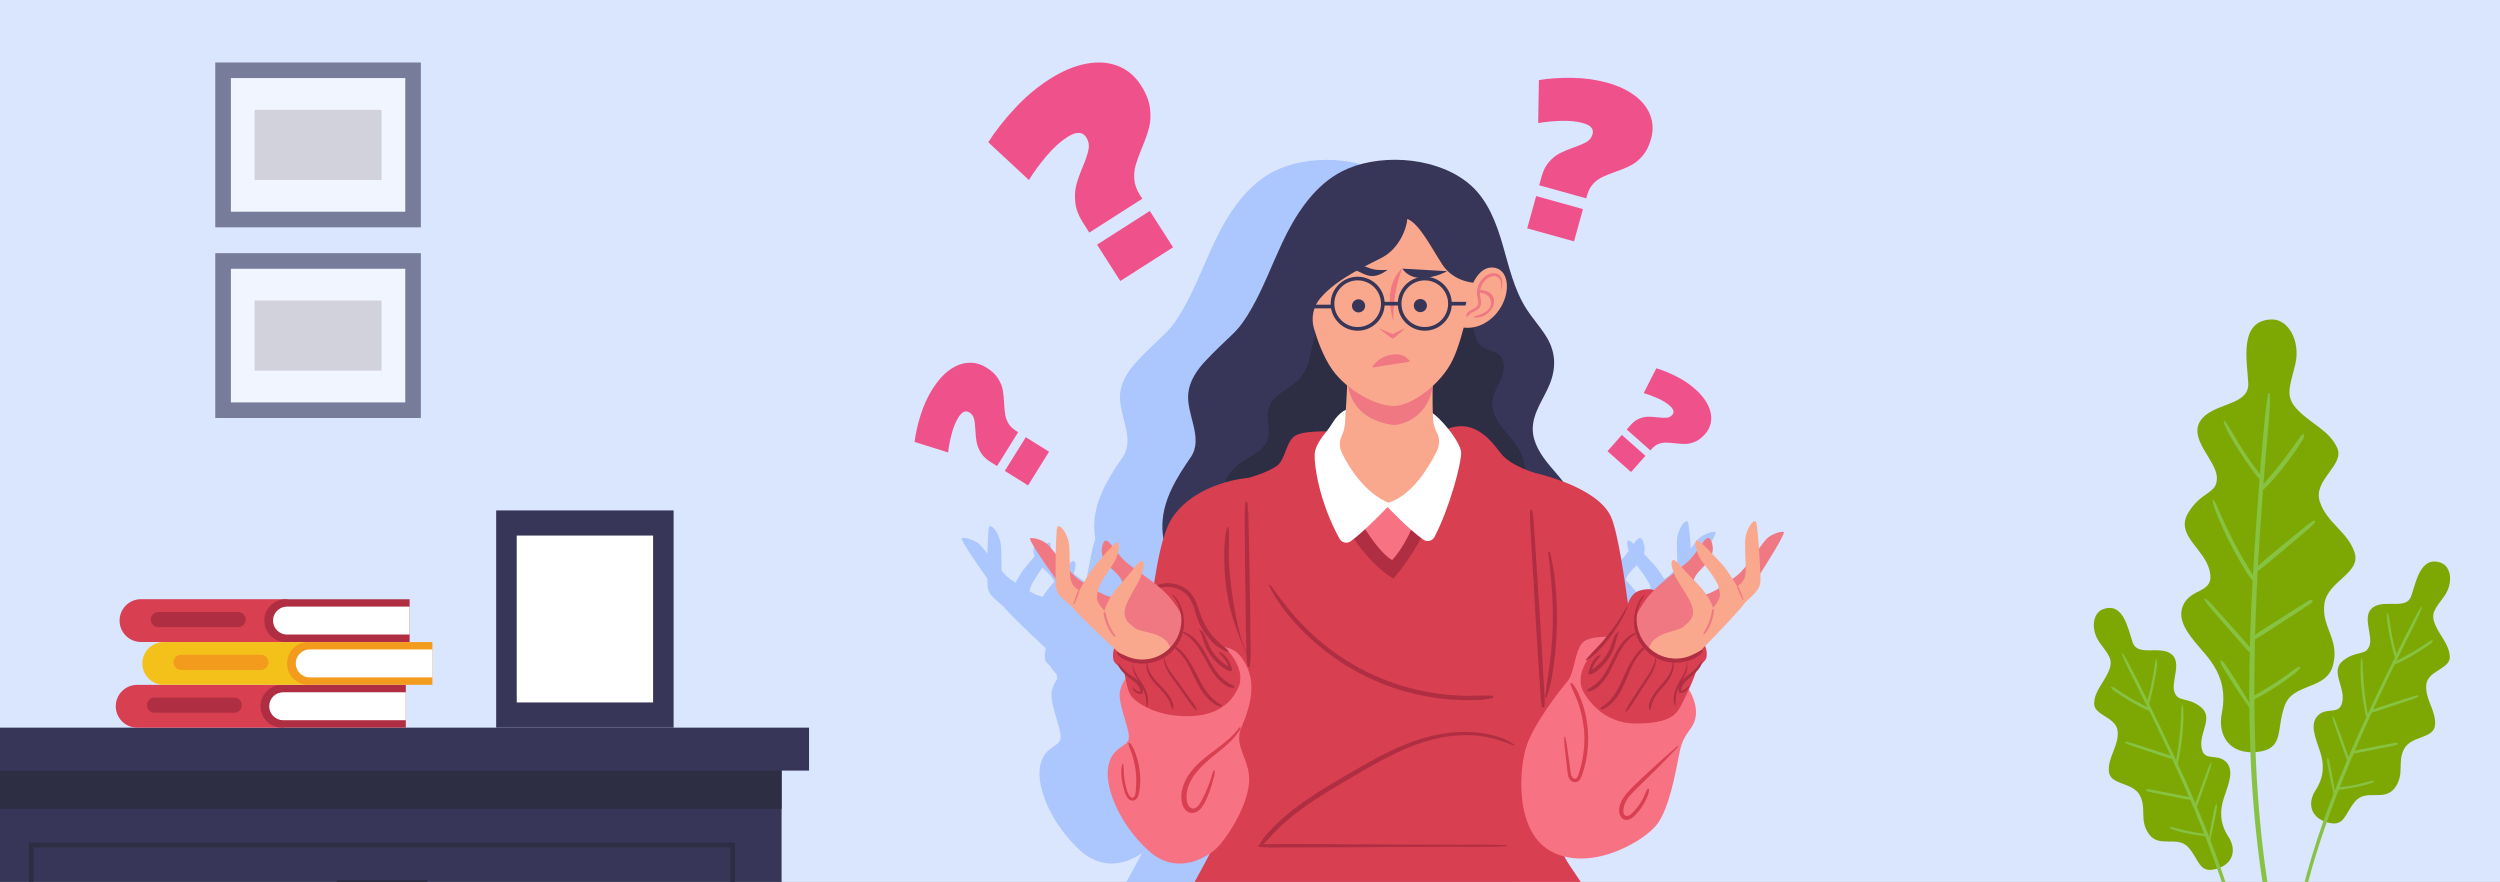
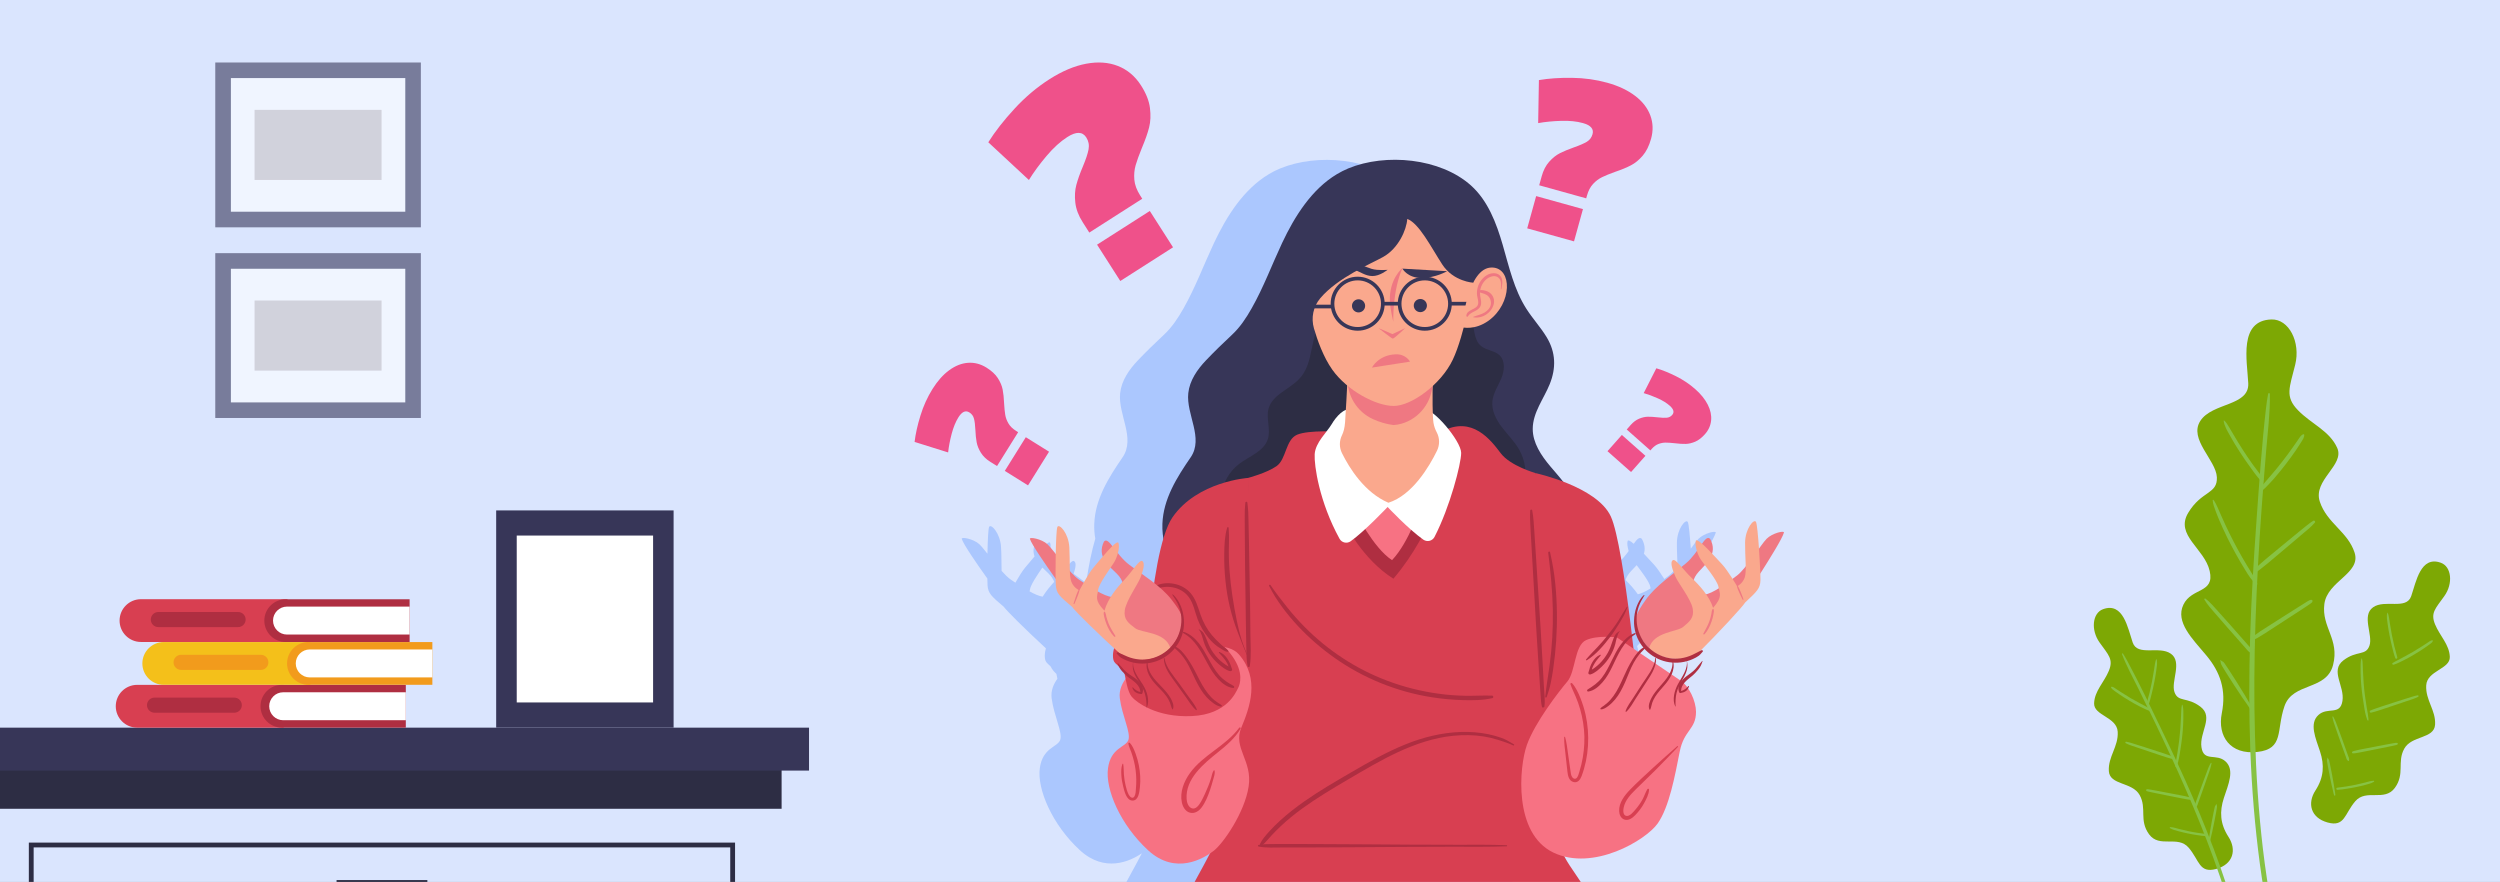
<svg xmlns="http://www.w3.org/2000/svg" width="720" height="254" viewBox="0 0 720 254" fill="none">
  <rect x="0" y="0" width="720" height="254" fill="#808080" stroke="none" />
  <g clip-path="url(#clip0_217_21603)">
    <rect width="720" height="254" fill="#DAE5FE" />
    <path d="M654.19 92.002C659.187 91.861 662.644 98.492 661.01 105.065C659.387 111.637 657.988 114.212 661.821 118.15C665.654 122.101 670.956 124.076 673.131 129.038C675.306 133.999 666.042 138.255 668.111 144.487C670.169 150.706 676.153 153.105 678.116 159.136C680.08 165.168 670.274 167.284 669.416 173.962C668.558 180.64 673.849 184.097 671.92 191.527C669.992 198.97 660.328 196.43 657.929 203.379C655.519 210.327 657.882 215.689 650.122 216.559C642.363 217.44 638.553 212.067 639.882 205.389C641.222 198.723 639.435 193.561 635.426 188.764C631.417 183.968 626.432 179.159 628.818 174.15C631.205 169.142 637.871 170.964 636.39 164.45C634.92 157.937 626.337 154.163 630.194 147.708C634.05 141.265 638.683 142.382 638.459 137.432C638.224 132.482 630.253 126.486 633.709 121.195C637.166 115.905 647.806 116.998 647.501 110.402C647.171 103.842 644.691 92.284 654.19 92.002Z" fill="#7DA804" />
    <path d="M657.563 280.824C656.105 275.557 654.753 270.243 653.613 264.893C652.472 259.555 651.555 254.194 650.838 248.786C649.392 237.993 648.51 227.129 648.099 216.253C647.675 205.296 647.711 194.326 648.04 183.368C648.381 172.364 649.051 161.37 649.839 150.389C650.627 139.42 651.367 128.415 652.614 117.492C652.766 116.117 652.966 114.776 653.225 113.413C653.284 113.095 653.719 113.13 653.719 113.448C653.825 118.915 653.096 124.441 652.649 129.885C652.19 135.375 651.755 140.854 651.356 146.345C650.556 157.291 649.945 168.237 649.58 179.206C649.216 190.129 649.122 201.063 649.439 211.985C649.745 222.873 650.462 233.772 651.732 244.588C652.367 250.009 653.225 255.382 654.036 260.778C654.836 266.128 655.659 271.501 656.905 276.768C657.222 278.097 657.493 279.437 657.798 280.777C657.857 280.942 657.61 280.977 657.563 280.824Z" fill="#87C243" />
    <path d="M650.77 140.818C651.229 140.112 651.816 139.501 652.357 138.854C652.91 138.208 653.463 137.561 654.015 136.926C655.12 135.645 656.202 134.328 657.248 132.988C658.295 131.647 659.306 130.283 660.282 128.896C660.776 128.202 661.258 127.497 661.74 126.803C662.139 126.227 662.61 125.345 663.292 125.075C663.421 125.028 663.609 125.075 663.621 125.239C663.668 125.992 663.103 126.744 662.727 127.356C662.269 128.108 661.787 128.849 661.293 129.566C660.341 130.965 659.329 132.341 658.295 133.693C657.26 135.045 656.19 136.362 655.073 137.643C654.521 138.278 653.956 138.913 653.368 139.513C652.745 140.159 652.122 140.841 651.381 141.37C651.029 141.653 650.488 141.241 650.77 140.818Z" fill="#87C243" />
    <path d="M640.411 121.195C640.399 121.101 640.505 121.054 640.576 121.113C641.175 121.677 641.563 122.312 641.975 123.018C642.398 123.735 642.821 124.452 643.245 125.169C644.103 126.627 644.985 128.073 645.902 129.508C646.807 130.918 647.759 132.306 648.723 133.681C649.699 135.069 650.804 136.362 651.745 137.761C652.074 138.243 651.463 138.831 651.04 138.373C649.876 137.126 648.876 135.657 647.877 134.281C646.889 132.929 645.949 131.542 645.043 130.131C644.126 128.708 643.233 127.262 642.41 125.78C641.634 124.37 640.623 122.829 640.411 121.195Z" fill="#87C243" />
    <path d="M649.325 163.923C649.901 163.253 650.642 162.712 651.288 162.113C651.959 161.49 652.676 160.925 653.369 160.337C654.792 159.15 656.238 157.962 657.673 156.787C659.083 155.623 660.494 154.459 661.905 153.306C662.611 152.73 663.316 152.142 664.033 151.578C664.75 151.026 665.468 150.414 666.255 149.967C666.549 149.803 666.926 150.214 666.702 150.485C665.562 151.837 664.069 152.954 662.728 154.106C661.317 155.317 659.895 156.516 658.472 157.715C657.073 158.891 655.686 160.079 654.286 161.243C653.581 161.83 652.899 162.442 652.17 162.983C651.429 163.535 650.736 164.194 649.948 164.664C649.548 164.887 648.996 164.299 649.325 163.923Z" fill="#87C243" />
    <path d="M639.153 149.812C638.765 148.894 638.377 147.977 638.048 147.037C637.707 146.073 637.319 145.109 637.26 144.086C637.249 143.968 637.401 143.862 637.484 143.98C638.013 144.662 638.342 145.426 638.695 146.202C639.059 147.025 639.412 147.848 639.776 148.659C640.505 150.294 641.246 151.928 642.046 153.539C643.621 156.76 645.349 159.911 647.207 162.98C647.736 163.85 648.277 164.72 648.818 165.602C649.065 166.013 649.3 166.425 649.5 166.86C649.711 167.295 650.041 167.718 650.099 168.2C650.123 168.353 649.97 168.447 649.829 168.376C649.476 168.176 649.253 167.835 648.994 167.53C648.712 167.189 648.418 166.86 648.148 166.495C647.619 165.79 647.16 165.037 646.701 164.285C645.737 162.733 644.809 161.157 643.927 159.558C642.187 156.407 640.552 153.139 639.153 149.812Z" fill="#87C243" />
    <path d="M648.736 183.462C649.03 183.133 649.453 182.898 649.806 182.639C650.17 182.381 650.535 182.098 650.911 181.852C651.605 181.381 652.31 180.946 653.016 180.499C654.462 179.571 655.92 178.642 657.366 177.725C658.824 176.796 660.27 175.879 661.728 174.962C662.445 174.515 663.15 174.056 663.868 173.621C664.256 173.386 664.632 173.116 665.031 172.916C665.337 172.763 665.572 172.669 665.89 172.822C665.984 172.869 666.007 172.975 666.007 173.069C666.019 173.445 665.69 173.645 665.419 173.845C665.055 174.115 664.667 174.362 664.291 174.609C663.597 175.068 662.903 175.526 662.21 175.973C660.764 176.914 659.317 177.854 657.871 178.795C656.425 179.735 654.979 180.664 653.533 181.605C652.827 182.063 652.122 182.545 651.393 182.969C650.664 183.392 649.876 183.968 649.077 184.203C648.642 184.321 648.501 183.733 648.736 183.462Z" fill="#87C243" />
-     <path d="M648.347 200.781C649.511 200.064 650.746 199.476 651.91 198.77C653.074 198.065 654.237 197.359 655.378 196.607C656.507 195.866 657.612 195.102 658.705 194.303C659.787 193.515 660.869 192.586 662.091 192.022C662.303 191.928 662.55 192.174 662.397 192.374C661.609 193.456 660.445 194.279 659.375 195.067C658.27 195.89 657.141 196.677 655.989 197.442C654.825 198.206 653.65 198.947 652.439 199.64C651.239 200.322 650.028 201.075 648.759 201.616C648.182 201.874 647.83 201.098 648.347 200.781Z" fill="#87C243" />
    <path d="M639.588 190.905C639.553 190.6 639.506 190.317 639.424 190.012C639.635 190.2 639.812 190.376 640.07 190.494C640.364 190.623 640.505 190.835 640.694 191.093C641.105 191.658 641.493 192.246 641.869 192.833C642.669 194.068 643.468 195.291 644.244 196.537C645.009 197.748 645.761 198.971 646.502 200.194C646.878 200.805 647.231 201.416 647.583 202.039C647.96 202.71 648.453 203.356 648.736 204.073C648.853 204.367 648.489 204.626 648.265 204.391C647.783 203.874 647.431 203.227 647.019 202.651C646.608 202.063 646.184 201.499 645.785 200.899C644.985 199.7 644.174 198.489 643.386 197.278C642.61 196.078 641.834 194.868 641.07 193.645C640.694 193.033 640.317 192.434 639.953 191.811C639.8 191.505 639.624 191.234 639.588 190.905Z" fill="#87C243" />
    <path d="M635.168 172.397C636.52 173.432 637.673 174.784 638.801 176.054C639.977 177.37 641.164 178.676 642.328 179.992C643.492 181.309 644.656 182.638 645.82 183.955C646.385 184.589 646.937 185.224 647.502 185.859C648.031 186.447 648.724 187.011 648.748 187.858C648.748 187.976 648.607 188.093 648.489 188.081C647.666 187.952 647.184 187.176 646.667 186.588C646.103 185.953 645.55 185.318 644.986 184.684C643.822 183.367 642.658 182.038 641.494 180.721C640.33 179.404 639.178 178.064 638.025 176.736C636.908 175.454 635.709 174.149 634.851 172.668C634.757 172.479 635.004 172.268 635.168 172.397Z" fill="#87C243" />
    <path d="M702.972 162.076C706.052 163.193 706.546 168.072 703.971 171.67C701.397 175.28 699.927 176.502 701.302 179.83C702.678 183.157 705.429 185.638 705.547 189.188C705.664 192.739 699.01 193.092 698.751 197.371C698.504 201.663 701.561 204.555 701.302 208.705C701.044 212.844 694.554 211.762 692.426 215.619C690.298 219.475 692.673 222.849 689.71 226.917C686.735 230.974 681.468 227.106 678.329 230.75C675.19 234.395 675.331 238.228 670.393 236.888C665.455 235.547 664.432 231.35 666.865 227.623C669.287 223.884 669.452 220.322 668.17 216.43C666.889 212.538 665.02 208.411 667.677 205.942C670.334 203.473 673.955 206.189 674.625 201.874C675.307 197.56 670.992 193.186 674.896 190.188C678.799 187.201 681.35 189 682.409 185.932C683.467 182.863 680.057 177.29 683.443 174.903C686.817 172.517 693.037 175.762 694.436 171.67C695.835 167.59 697.129 159.948 702.972 162.076Z" fill="#7DA804" />
-     <path d="M659.399 277.794C659.787 274.231 660.246 270.669 660.845 267.141C661.445 263.614 662.186 260.134 663.044 256.666C664.772 249.752 666.865 242.933 669.24 236.208C671.627 229.436 674.307 222.77 677.153 216.185C680.021 209.566 683.09 203.041 686.217 196.551C689.345 190.073 692.46 183.547 695.858 177.21C696.282 176.411 696.728 175.635 697.222 174.882C697.34 174.706 697.587 174.823 697.516 175.023C696.258 178.374 694.483 181.56 692.896 184.77C691.297 188.003 689.698 191.237 688.134 194.482C685.006 200.948 681.985 207.462 679.116 214.046C676.259 220.606 673.555 227.237 671.109 233.962C668.664 240.664 666.465 247.46 664.631 254.361C663.714 257.806 662.926 261.286 662.115 264.766C661.316 268.211 660.516 271.68 659.999 275.183C659.869 276.065 659.705 276.947 659.575 277.841C659.54 277.935 659.387 277.899 659.399 277.794Z" fill="#87C243" />
    <path d="M689.087 190.952C689.533 190.635 690.039 190.4 690.533 190.141C691.026 189.882 691.52 189.624 692.002 189.365C692.99 188.848 693.966 188.307 694.918 187.754C695.882 187.19 696.823 186.602 697.752 186.002C698.222 185.697 698.68 185.391 699.151 185.085C699.539 184.838 700.033 184.403 700.515 184.403C700.597 184.403 700.703 184.486 700.679 184.58C700.526 185.05 699.997 185.367 699.621 185.65C699.162 186.002 698.692 186.332 698.21 186.649C697.293 187.272 696.353 187.86 695.388 188.436C694.436 189.012 693.46 189.553 692.473 190.059C691.979 190.317 691.485 190.564 690.979 190.788C690.439 191.034 689.898 191.293 689.322 191.446C689.051 191.516 688.816 191.14 689.087 190.952Z" fill="#87C243" />
    <path d="M687.533 176.512C687.545 176.454 687.627 176.454 687.651 176.501C687.886 176.983 687.957 177.465 688.051 177.994C688.133 178.535 688.215 179.076 688.297 179.605C688.474 180.698 688.65 181.791 688.862 182.885C689.073 183.967 689.309 185.037 689.567 186.106C689.826 187.188 690.19 188.246 690.425 189.328C690.508 189.704 690.002 189.904 689.849 189.528C689.438 188.493 689.191 187.353 688.921 186.271C688.65 185.213 688.415 184.131 688.203 183.061C687.992 181.968 687.804 180.886 687.651 179.781C687.51 178.735 687.263 177.547 687.533 176.512Z" fill="#87C243" />
    <path d="M682.618 204.663C683.135 204.392 683.712 204.239 684.252 204.028C684.805 203.816 685.381 203.64 685.945 203.452C687.098 203.075 688.262 202.699 689.426 202.323C690.566 201.958 691.706 201.582 692.847 201.229C693.423 201.053 693.987 200.865 694.563 200.689C695.14 200.524 695.716 200.324 696.304 200.242C696.527 200.207 696.656 200.547 696.456 200.665C695.434 201.218 694.258 201.535 693.164 201.911C692.012 202.311 690.86 202.687 689.708 203.075C688.579 203.452 687.439 203.84 686.31 204.216C685.746 204.404 685.181 204.604 684.605 204.768C684.029 204.921 683.441 205.156 682.853 205.25C682.524 205.309 682.336 204.815 682.618 204.663Z" fill="#87C243" />
    <path d="M679.855 193.622C679.844 192.975 679.832 192.317 679.855 191.67C679.879 191 679.879 190.318 680.091 189.683C680.114 189.613 680.22 189.577 680.255 189.671C680.408 190.212 680.431 190.753 680.455 191.317C680.479 191.905 680.502 192.493 680.526 193.081C680.573 194.257 680.631 195.432 680.725 196.596C680.902 198.936 681.196 201.276 681.584 203.592C681.701 204.25 681.819 204.909 681.936 205.579C681.995 205.885 682.03 206.202 682.054 206.508C682.077 206.825 682.172 207.154 682.101 207.472C682.078 207.566 681.96 207.589 681.901 207.519C681.737 207.307 681.678 207.049 681.595 206.802C681.501 206.519 681.407 206.249 681.337 205.967C681.184 205.414 681.09 204.838 680.984 204.274C680.772 203.098 680.596 201.911 680.431 200.723C680.102 198.36 679.891 195.985 679.855 193.622Z" fill="#87C243" />
    <path d="M677.551 216.417C677.81 216.288 678.127 216.241 678.397 216.171C678.68 216.1 678.973 216.018 679.256 215.959C679.785 215.841 680.325 215.747 680.866 215.641C681.972 215.43 683.077 215.218 684.182 215.007C685.287 214.795 686.392 214.583 687.497 214.372C688.038 214.266 688.579 214.16 689.132 214.078C689.426 214.031 689.72 213.96 690.014 213.937C690.237 213.913 690.402 213.913 690.554 214.09C690.601 214.137 690.59 214.207 690.566 214.266C690.484 214.501 690.237 214.536 690.014 214.595C689.731 214.666 689.437 214.724 689.143 214.795C688.614 214.913 688.085 215.018 687.545 215.124C686.439 215.348 685.334 215.571 684.229 215.794C683.124 216.018 682.019 216.229 680.913 216.453C680.373 216.559 679.832 216.676 679.279 216.77C678.738 216.852 678.115 217.017 677.563 216.958C677.28 216.911 677.339 216.523 677.551 216.417Z" fill="#87C243" />
    <path d="M673.118 226.859C674 226.706 674.894 226.647 675.776 226.494C676.657 226.353 677.539 226.2 678.409 226.012C679.267 225.836 680.137 225.636 680.984 225.412C681.831 225.189 682.712 224.883 683.594 224.848C683.747 224.836 683.829 225.048 683.7 225.142C682.959 225.612 682.054 225.824 681.207 226.047C680.337 226.283 679.456 226.494 678.574 226.671C677.68 226.859 676.787 227.023 675.881 227.153C674.988 227.282 674.071 227.446 673.165 227.47C672.766 227.482 672.73 226.929 673.118 226.859Z" fill="#87C243" />
    <path d="M670.18 218.723C670.239 218.523 670.274 218.346 670.298 218.135C670.38 218.299 670.451 218.452 670.58 218.582C670.721 218.734 670.756 218.899 670.815 219.099C670.933 219.546 671.027 219.992 671.109 220.439C671.297 221.38 671.485 222.32 671.662 223.273C671.838 224.19 671.991 225.119 672.155 226.047C672.238 226.506 672.297 226.976 672.367 227.435C672.438 227.929 672.579 228.446 672.579 228.951C672.579 229.163 672.297 229.234 672.214 229.034C672.05 228.61 671.991 228.117 671.885 227.67C671.779 227.211 671.662 226.765 671.556 226.306C671.356 225.377 671.156 224.448 670.968 223.52C670.78 222.603 670.603 221.674 670.439 220.757C670.357 220.298 670.274 219.84 670.204 219.369C670.168 219.146 670.121 218.934 670.18 218.723Z" fill="#87C243" />
    <path d="M671.966 206.402C672.542 207.354 672.906 208.459 673.294 209.506C673.694 210.587 674.094 211.669 674.494 212.751C674.893 213.832 675.27 214.926 675.658 216.007C675.846 216.525 676.034 217.054 676.222 217.571C676.398 218.053 676.692 218.57 676.504 219.088C676.481 219.158 676.363 219.194 676.293 219.158C675.822 218.888 675.716 218.3 675.552 217.806C675.364 217.289 675.176 216.76 674.987 216.242C674.599 215.161 674.211 214.067 673.823 212.986C673.435 211.904 673.059 210.811 672.683 209.717C672.319 208.671 671.907 207.577 671.731 206.484C671.695 206.355 671.895 206.284 671.966 206.402Z" fill="#87C243" />
    <path d="M605.679 175.445C602.598 176.562 602.105 181.441 604.679 185.039C607.254 188.648 608.724 189.871 607.348 193.198C605.973 196.525 603.221 199.006 603.104 202.557C602.986 206.108 609.641 206.46 609.9 210.74C610.146 215.031 607.09 217.924 607.348 222.074C607.607 226.213 614.097 225.131 616.225 228.987C618.353 232.844 615.978 236.218 618.941 240.286C621.915 244.342 627.183 240.474 630.322 244.119C633.461 247.764 633.32 251.597 638.258 250.256C643.196 248.916 644.219 244.719 641.785 240.991C639.363 237.253 639.199 233.69 640.48 229.799C641.762 225.907 643.631 221.78 640.974 219.311C638.317 216.842 634.696 219.558 634.025 215.243C633.344 210.928 637.658 206.554 633.755 203.556C629.852 200.57 627.3 202.369 626.242 199.3C625.184 196.232 628.594 190.659 625.208 188.272C621.833 185.885 615.614 189.13 614.214 185.039C612.815 180.947 611.522 173.317 605.679 175.445Z" fill="#7DA804" />
    <path d="M649.249 291.162C648.861 287.599 648.402 284.037 647.803 280.51C647.203 276.982 646.462 273.502 645.604 270.034C643.876 263.121 641.783 256.301 639.408 249.576C637.021 242.804 634.34 236.138 631.495 229.554C628.626 222.934 625.558 216.409 622.43 209.919C619.303 203.441 616.187 196.915 612.789 190.578C612.366 189.779 611.919 189.003 611.426 188.25C611.308 188.074 611.061 188.192 611.132 188.391C612.39 191.742 614.165 194.928 615.752 198.138C617.351 201.371 618.95 204.605 620.514 207.85C623.641 214.316 626.663 220.83 629.532 227.414C632.389 233.974 635.093 240.605 637.538 247.331C639.984 254.032 642.183 260.828 644.017 267.729C644.934 271.174 645.721 274.654 646.533 278.135C647.332 281.58 648.132 285.048 648.649 288.552C648.778 289.433 648.943 290.315 649.072 291.209C649.108 291.291 649.26 291.267 649.249 291.162Z" fill="#87C243" />
    <path d="M619.561 204.32C619.114 204.003 618.609 203.768 618.115 203.509C617.621 203.25 617.127 202.992 616.645 202.733C615.657 202.216 614.682 201.675 613.729 201.122C612.765 200.558 611.825 199.97 610.896 199.37C610.425 199.065 609.967 198.759 609.497 198.453C609.109 198.207 608.615 197.771 608.133 197.771C608.05 197.771 607.945 197.854 607.968 197.948C608.121 198.418 608.65 198.736 609.026 199.018C609.485 199.37 609.955 199.7 610.437 200.017C611.354 200.64 612.295 201.228 613.259 201.804C614.211 202.38 615.187 202.921 616.175 203.427C616.669 203.685 617.162 203.932 617.668 204.156C618.209 204.403 618.75 204.661 619.326 204.814C619.596 204.885 619.831 204.508 619.561 204.32Z" fill="#87C243" />
    <path d="M621.118 189.871C621.106 189.812 621.024 189.812 621 189.859C620.765 190.341 620.695 190.823 620.601 191.352C620.518 191.893 620.436 192.434 620.354 192.963C620.177 194.056 620.001 195.15 619.789 196.243C619.578 197.325 619.343 198.395 619.084 199.465C618.825 200.546 618.461 201.605 618.226 202.686C618.143 203.063 618.649 203.262 618.802 202.886C619.213 201.852 619.46 200.711 619.731 199.629C620.001 198.571 620.236 197.49 620.448 196.42C620.66 195.338 620.848 194.245 621 193.139C621.142 192.093 621.388 190.917 621.118 189.871Z" fill="#87C243" />
    <path d="M626.031 218.031C625.514 217.76 624.938 217.607 624.397 217.396C623.844 217.184 623.268 217.008 622.704 216.82C621.552 216.443 620.388 216.067 619.224 215.691C618.083 215.327 616.943 214.95 615.802 214.598C615.226 214.421 614.662 214.233 614.086 214.057C613.51 213.892 612.933 213.692 612.346 213.61C612.122 213.575 611.993 213.916 612.193 214.033C613.216 214.586 614.391 214.903 615.485 215.28C616.637 215.679 617.789 216.055 618.941 216.443C620.07 216.82 621.211 217.208 622.339 217.584C622.904 217.772 623.468 217.972 624.044 218.137C624.62 218.289 625.208 218.525 625.796 218.619C626.125 218.666 626.313 218.172 626.031 218.031Z" fill="#87C243" />
    <path d="M628.804 206.978C628.816 206.332 628.827 205.673 628.804 205.027C628.78 204.356 628.78 203.674 628.569 203.04C628.545 202.969 628.439 202.934 628.404 203.028C628.251 203.569 628.228 204.109 628.204 204.674C628.181 205.262 628.157 205.85 628.134 206.437C628.087 207.613 628.028 208.789 627.934 209.953C627.757 212.293 627.464 214.632 627.076 216.948C626.958 217.607 626.84 218.265 626.723 218.935C626.664 219.241 626.629 219.558 626.605 219.864C626.582 220.182 626.476 220.511 626.558 220.828C626.582 220.922 626.699 220.946 626.758 220.875C626.923 220.664 626.981 220.405 627.064 220.158C627.158 219.876 627.252 219.606 627.322 219.323C627.475 218.771 627.569 218.195 627.675 217.63C627.887 216.455 628.063 215.267 628.228 214.08C628.557 211.728 628.757 209.353 628.804 206.978Z" fill="#87C243" />
    <path d="M631.096 229.776C630.838 229.647 630.52 229.599 630.25 229.529C629.968 229.458 629.674 229.376 629.392 229.317C628.863 229.2 628.322 229.106 627.781 229C626.676 228.788 625.571 228.577 624.465 228.365C623.36 228.153 622.255 227.942 621.15 227.73C620.609 227.624 620.068 227.518 619.516 227.436C619.222 227.389 618.928 227.319 618.634 227.295C618.41 227.272 618.246 227.272 618.093 227.448C618.046 227.495 618.058 227.565 618.081 227.624C618.163 227.859 618.41 227.895 618.634 227.953C618.916 228.024 619.21 228.083 619.504 228.153C620.033 228.271 620.562 228.377 621.103 228.483C622.208 228.706 623.313 228.929 624.418 229.153C625.523 229.376 626.629 229.588 627.734 229.811C628.275 229.917 628.816 230.046 629.368 230.129C629.909 230.211 630.532 230.375 631.085 230.317C631.367 230.281 631.308 229.882 631.096 229.776Z" fill="#87C243" />
    <path d="M635.532 240.215C634.651 240.062 633.757 240.003 632.875 239.851C631.993 239.709 631.112 239.557 630.242 239.369C629.383 239.192 628.513 238.992 627.667 238.769C626.82 238.546 625.938 238.24 625.057 238.205C624.904 238.193 624.821 238.404 624.951 238.499C625.692 238.969 626.597 239.18 627.443 239.404C628.313 239.639 629.195 239.851 630.077 240.027C630.971 240.215 631.864 240.38 632.769 240.509C633.663 240.638 634.58 240.803 635.485 240.826C635.885 240.85 635.92 240.286 635.532 240.215Z" fill="#87C243" />
    <path d="M638.471 232.091C638.412 231.891 638.377 231.715 638.353 231.503C638.271 231.668 638.2 231.82 638.071 231.95C637.93 232.103 637.895 232.267 637.836 232.467C637.718 232.914 637.624 233.361 637.542 233.807C637.354 234.748 637.166 235.689 636.989 236.641C636.813 237.558 636.66 238.487 636.496 239.416C636.413 239.874 636.354 240.333 636.284 240.803C636.213 241.297 636.072 241.814 636.072 242.32C636.072 242.531 636.354 242.602 636.437 242.402C636.601 241.979 636.66 241.485 636.766 241.038C636.872 240.58 636.989 240.133 637.095 239.674C637.295 238.745 637.495 237.817 637.683 236.888C637.871 235.971 638.047 235.042 638.212 234.125C638.294 233.666 638.377 233.208 638.447 232.737C638.483 232.502 638.53 232.302 638.471 232.091Z" fill="#87C243" />
    <path d="M636.693 219.758C636.117 220.71 635.752 221.815 635.364 222.862C634.964 223.943 634.565 225.025 634.165 226.107C633.777 227.188 633.389 228.282 633.001 229.363C632.813 229.881 632.625 230.41 632.437 230.927C632.26 231.409 631.966 231.927 632.154 232.444C632.178 232.514 632.295 232.55 632.366 232.514C632.836 232.244 632.942 231.656 633.107 231.162C633.295 230.645 633.483 230.116 633.671 229.599C634.059 228.517 634.447 227.424 634.835 226.342C635.223 225.26 635.599 224.167 635.975 223.073C636.34 222.027 636.751 220.934 636.928 219.84C636.951 219.711 636.751 219.652 636.693 219.758Z" fill="#87C243" />
-     <path d="M225.104 216.366H-5.088V319.482H225.104V216.366Z" fill="#373658" />
    <path d="M225.104 216.366H-5.088V232.928H225.104V216.366Z" fill="#2D2D44" />
    <path d="M233 209.564H-13V221.929H233V209.564Z" fill="#373658" />
    <path d="M211.003 243.358H8.998V307.046H211.003V243.358Z" stroke="#2D2D44" stroke-width="1.389" stroke-miterlimit="10" />
    <path d="M123.082 253.46H96.93V264.9H123.082V253.46Z" fill="#2D2D44" />
    <path d="M193.996 147H142.9V209.564H193.996V147Z" fill="#373658" />
    <path d="M188.09 154.24H148.818V202.305H188.09V154.24Z" fill="white" />
    <path d="M81.703 209.562H39.501C36.1 209.562 33.34 206.802 33.34 203.401C33.34 200.001 36.1 197.24 39.501 197.24H81.703V209.562Z" fill="#D83F51" />
    <path d="M116.874 197.223V209.559H81.188C79.481 209.559 77.944 208.862 76.834 207.752C75.725 206.642 75.027 205.091 75.027 203.398C75.027 199.997 77.788 197.237 81.188 197.237H116.874V197.223Z" fill="#AF2E41" />
    <path d="M116.876 199.372V207.426H81.56C80.45 207.426 79.44 206.97 78.714 206.245C77.989 205.519 77.533 204.509 77.533 203.399C77.533 201.179 79.34 199.372 81.56 199.372H116.876Z" fill="white" />
    <path d="M67.472 205.263H44.507C43.298 205.263 42.33 204.281 42.33 203.086C42.33 201.877 43.312 200.909 44.507 200.909H67.472C68.682 200.909 69.649 201.891 69.649 203.086C69.649 204.281 68.682 205.263 67.472 205.263Z" fill="#AF2E41" />
    <path d="M89.363 197.231H47.161C43.76 197.231 41 194.471 41 191.07C41 187.67 43.76 184.909 47.161 184.909H89.363V197.231Z" fill="#F4C01A" />
    <path d="M124.52 184.892V197.228H88.835C87.127 197.228 85.591 196.531 84.481 195.421C83.371 194.311 82.674 192.76 82.674 191.067C82.674 187.666 85.434 184.906 88.835 184.906H124.52V184.892Z" fill="#F29B1C" />
    <path d="M124.52 187.041V195.094H89.204C88.095 195.094 87.084 194.639 86.359 193.913C85.633 193.188 85.178 192.178 85.178 191.068C85.178 188.848 86.985 187.041 89.204 187.041H124.52Z" fill="white" />
    <path d="M75.121 192.932H52.156C50.946 192.932 49.978 191.95 49.978 190.755C49.978 189.546 50.96 188.578 52.156 188.578H75.121C76.33 188.578 77.298 189.56 77.298 190.755C77.298 191.965 76.33 192.932 75.121 192.932Z" fill="#F29B1C" />
    <path d="M82.801 184.889H40.599C37.198 184.889 34.438 182.129 34.438 178.728C34.438 175.328 37.198 172.567 40.599 172.567H82.801V184.889Z" fill="#D83F51" />
    <path d="M117.972 172.567V184.904H82.286C80.579 184.904 79.042 184.206 77.932 183.097C76.822 181.987 76.125 180.436 76.125 178.743C76.125 175.342 78.885 172.582 82.286 172.582H117.972V172.567Z" fill="#AF2E41" />
    <path d="M117.973 174.699V182.753H82.658C81.548 182.753 80.537 182.297 79.812 181.572C79.086 180.846 78.631 179.836 78.631 178.726C78.631 176.506 80.438 174.699 82.658 174.699H117.973Z" fill="white" />
    <path d="M68.57 180.608H45.605C44.395 180.608 43.428 179.626 43.428 178.431C43.428 177.221 44.41 176.254 45.605 176.254H68.57C69.779 176.254 70.747 177.236 70.747 178.431C70.747 179.626 69.765 180.608 68.57 180.608Z" fill="#AF2E41" />
    <g opacity="0.6">
      <path d="M118.969 20.246H64.246V63.222H118.969V20.246Z" fill="white" />
      <path d="M121.208 65.47H62V18H121.208V65.47ZM66.495 60.975H116.723V22.485H66.495V60.975Z" fill="#373658" />
      <path d="M109.891 31.643H73.314V51.83H109.891V31.643Z" fill="#CCC4C5" />
      <path d="M118.969 75.154H64.246V118.13H118.969V75.154Z" fill="white" />
      <path d="M121.208 120.378H62V72.908H121.208V120.378ZM66.495 115.893H116.723V77.403H66.495V115.893Z" fill="#373658" />
      <path d="M109.891 86.549H73.314V106.736H109.891V86.549Z" fill="#CCC4C5" />
    </g>
    <path opacity="0.46" d="M508.29 574.211C507.993 572.047 505.306 568.243 501.657 566.39C498.56 564.82 489.89 560.153 483.214 556.391C483.695 555.669 482.45 554.58 481.29 554.524C481.22 554.524 481.149 554.524 481.092 554.524C480.951 554.538 480.71 554.637 480.413 554.778C480.215 554.665 480.017 554.552 479.834 554.439C479.607 554.312 479.367 554.17 479.126 554.043C479.155 554.029 479.183 554 479.211 553.986C480.187 553.293 478.773 551.964 477.486 551.893C477.415 551.893 477.344 551.893 477.288 551.893C477.09 551.907 476.68 552.105 476.156 552.402C475.718 552.162 475.265 551.935 474.813 551.695C475.619 550.988 474.275 549.743 473.031 549.672C472.96 549.672 472.889 549.672 472.833 549.672C472.649 549.687 472.281 549.856 471.814 550.111C471.376 549.871 470.923 549.644 470.499 549.404C470.541 549.375 470.598 549.333 470.64 549.305C471.616 548.612 470.202 547.282 468.915 547.212C468.844 547.212 468.773 547.212 468.717 547.212C468.505 547.226 468.08 547.438 467.543 547.735C467.048 547.452 466.581 547.155 466.129 546.872C466.284 546.759 466.411 546.66 466.539 546.575C467.515 545.882 466.1 544.553 464.813 544.482C464.743 544.482 464.672 544.482 464.615 544.482C464.417 544.496 464.021 544.68 463.512 544.963C463.258 544.736 463.017 544.524 462.805 544.298C462.989 544.171 463.159 544.043 463.3 543.944C464.276 543.251 462.861 541.922 461.574 541.851C461.504 541.851 461.433 541.851 461.376 541.851C461.334 541.851 461.277 541.879 461.207 541.894C459.863 539.418 459.665 538.909 459.17 538.626C458.039 538.004 456.214 537.962 454.418 538.287L453.23 524.016L452.791 518.755H454.828L453.371 502.433L435.027 296.42H435.819V280.961C435.819 280.961 440.628 274.158 441.208 267.087C441.717 260.75 433.16 251.246 430.954 246.678C441.901 249.421 454.715 241.501 457.77 237.173C461.136 232.407 462.762 223.397 464.163 216.354C465.407 210.159 468.83 210.103 468.83 204.969C468.83 203.102 468.038 200.598 466.765 198.59C467.6 196.751 468.406 194.856 468.745 193.654C469.028 193.357 469.297 193.031 469.551 192.72C469.919 192.254 470.174 191.815 470.372 191.32C471.574 190.061 471.984 189.906 471.899 187.982C471.871 187.53 471.744 186.865 471.475 186.059C477.415 180.02 482.252 174.687 482.988 173.514C486.467 170.261 487.301 169.454 487.372 167.121C487.386 166.739 487.372 166.032 487.344 165.155C487.415 165.056 487.471 164.971 487.528 164.886C490.073 160.898 493.708 155.056 494.133 153.402C494.302 152.737 490.781 153.543 489.154 155.184C488.645 155.707 487.853 156.768 486.948 158.026C486.693 154.321 486.368 150.827 486.085 150.332C485.519 149.328 482.988 152.228 482.945 156.329C482.917 158.762 483.101 161.195 483.129 163.161C482.224 164.278 481.361 165.225 480.612 165.791C480.215 166.088 479.777 166.414 479.324 166.753C478.405 165.296 477.189 163.5 476.34 162.595C475.76 161.987 474.643 160.742 473.441 159.469C473.823 158.224 473.752 156.824 472.861 155.212C472.196 154.491 471.475 155.268 470.513 156.612C469.58 155.806 468.887 155.396 468.759 155.806C468.547 156.485 468.717 157.588 469.056 158.691C468.179 159.908 467.133 161.223 465.846 162.284C465.45 162.609 465.04 162.948 464.615 163.274C463.498 162.001 462.593 161.053 462.14 161.35C461.391 161.831 461.829 163.472 462.437 165.013C460.443 166.583 458.42 168.224 456.709 169.949C455.86 169.695 454.559 169.553 452.805 170.034C450.91 170.558 449.878 172.085 449.199 173.881C447.728 163.005 445.974 152.482 444.277 148.777C442.099 144.01 435.748 140.701 430.473 138.692C429.327 137.193 428.04 135.765 426.838 134.336C424.222 131.225 421.761 127.59 421.775 123.516C421.803 118.793 424.971 114.875 426.668 110.66C428.549 105.993 428.422 101.495 425.777 97.125C424.038 94.254 421.732 91.779 419.936 88.95C416.4 83.42 414.958 76.871 413.133 70.578C411.309 64.284 408.876 57.834 403.996 53.45C395.143 45.515 379.415 44.101 368.694 48.514C367.549 48.98 366.46 49.532 365.413 50.169C358.186 54.496 353.278 62.233 349.629 69.984C346.701 76.221 344.297 82.727 340.888 88.752C339.276 91.609 337.536 94.24 335.16 96.46C332.643 98.808 330.083 101.297 327.707 103.786C325.189 106.431 322.983 109.613 322.601 113.248C321.95 119.387 327.113 126.147 323.294 131.72C319.334 137.476 315.402 143.699 315.147 150.898C315.091 152.327 315.204 153.741 315.444 155.141C314.384 158.691 313.507 163.132 312.785 167.913C311.626 167.008 310.409 166.117 309.207 165.254C309.73 163.684 310.098 162.029 309.32 161.591C308.854 161.322 307.991 162.298 306.944 163.627C306.506 163.316 306.081 163.005 305.671 162.694C304.342 161.69 303.224 160.431 302.291 159.257C302.588 158.14 302.687 157.022 302.447 156.358C302.291 155.947 301.612 156.4 300.721 157.249C299.703 155.947 298.939 155.226 298.317 155.962C297.511 157.616 297.511 159.017 297.949 160.247C296.803 161.576 295.743 162.878 295.205 163.514C294.399 164.462 293.282 166.329 292.433 167.814C291.966 167.503 291.514 167.191 291.104 166.923C290.34 166.399 289.42 165.48 288.459 164.419C288.388 162.468 288.459 160.035 288.303 157.588C288.063 153.486 285.375 150.714 284.866 151.747C284.612 152.256 284.456 155.764 284.385 159.469C283.41 158.253 282.589 157.234 282.052 156.739C280.355 155.169 276.79 154.533 276.988 155.198C277.498 156.838 281.415 162.496 284.159 166.343C284.216 166.428 284.286 166.513 284.357 166.612C284.371 167.488 284.385 168.196 284.414 168.577C284.598 170.911 285.46 171.675 289.095 174.758C289.887 175.875 294.993 180.967 301.216 186.724C300.99 187.544 300.891 188.209 300.891 188.675C300.891 190.599 301.315 190.726 302.574 191.928C302.8 192.409 303.083 192.848 303.465 193.286C303.719 193.569 303.988 193.838 304.257 194.106C304.342 194.531 304.427 194.997 304.526 195.492C303.451 196.963 302.588 198.887 302.871 201.107C303.521 206.157 306.124 211.036 305.318 213.143C304.497 215.265 300.268 215.265 299.462 221.276C298.656 227.287 303.041 237.541 311.018 244.867C318.174 251.43 325.43 248.064 328.852 245.758C325.359 252.604 318.839 263.07 318.839 267.638C318.839 273.875 326.49 280.947 326.49 280.947V296.406H328.499L340.973 502.504L341.921 518.288H345.131L345.443 524.087L346.221 538.358C344.382 538.032 342.572 538.061 341.525 538.697C341.072 538.966 340.931 539.475 339.941 541.964C339.884 541.95 339.814 541.922 339.771 541.922C339.7 541.922 339.63 541.908 339.573 541.922C338.3 541.993 337.07 543.308 338.13 544.015C338.286 544.114 338.47 544.241 338.682 544.369C338.498 544.581 338.286 544.807 338.06 545.033C337.508 544.751 337.098 544.567 336.886 544.553C336.815 544.553 336.744 544.538 336.688 544.553C335.415 544.623 334.184 545.939 335.245 546.646C335.373 546.731 335.528 546.83 335.684 546.943C335.274 547.226 334.849 547.523 334.382 547.806C333.803 547.494 333.35 547.296 333.138 547.282C333.067 547.282 332.996 547.268 332.94 547.282C331.667 547.353 330.436 548.668 331.497 549.375C331.54 549.404 331.596 549.446 331.653 549.474C331.257 549.701 330.847 549.941 330.436 550.182C329.927 549.927 329.545 549.757 329.362 549.743C329.291 549.743 329.22 549.729 329.164 549.743C327.933 549.814 326.745 551.059 327.664 551.766C327.254 552.006 326.83 552.232 326.42 552.473C325.854 552.176 325.416 551.992 325.218 551.964C325.147 551.964 325.076 551.95 325.02 551.964C323.747 552.034 322.516 553.35 323.577 554.057C323.605 554.071 323.633 554.099 323.662 554.114C323.45 554.241 323.223 554.382 323.011 554.51C322.841 554.623 322.658 554.736 322.474 554.849C322.148 554.693 321.894 554.609 321.767 554.594C321.696 554.594 321.625 554.58 321.569 554.594C320.423 554.651 319.32 555.74 319.9 556.461C313.747 560.238 305.714 564.891 302.843 566.461C299.448 568.314 297.284 572.118 297.284 574.282C297.284 576.446 297.284 580.774 297.284 580.774C297.284 580.774 366.163 580.774 382.216 580.774C383.121 578.624 383.616 576.432 383.842 574.282C384.592 567.168 382.343 560.577 382.117 557.805C382.102 557.579 382.088 557.324 382.088 557.041C382.018 553.053 383.191 544.185 378.595 542.544L379.189 524.158L379.373 518.359H384.351L384.394 502.575L384.889 318.144C385.935 318.13 386.982 318.102 388.029 318.088L413.105 502.575L415.325 518.896H418.663L419.554 524.158L422.666 542.544C418.281 544.185 420.686 553.053 421.152 557.041C421.181 557.324 421.209 557.579 421.223 557.805C421.365 560.577 420.035 567.168 421.761 574.282C422.284 576.432 423.076 578.624 424.278 580.774C440.345 580.774 509.21 580.774 509.21 580.774C509.21 580.774 508.587 576.375 508.29 574.211ZM475.294 169.044C475.322 169.186 475.35 169.327 475.378 169.454C474.007 170.303 472.705 170.939 471.701 171.152C470.64 169.624 469.382 168.238 468.165 167.05C468.392 166.286 468.844 165.466 469.693 164.532C470.188 163.981 470.782 163.401 471.362 162.765C472.847 164.73 475.067 167.644 475.294 169.044ZM296.591 169.921C296.747 168.507 298.812 165.494 300.198 163.458C300.806 164.066 301.414 164.617 301.952 165.141C302.843 166.032 303.338 166.824 303.606 167.573C302.461 168.818 301.273 170.261 300.283 171.845C299.278 171.689 297.949 171.109 296.535 170.331C296.563 170.204 296.577 170.063 296.591 169.921Z" fill="#73A4FF" />
    <path d="M385.037 50.154C377.809 54.482 372.902 62.219 369.253 69.969C366.325 76.207 363.921 82.713 360.512 88.738C358.9 91.595 357.16 94.225 354.784 96.446C352.266 98.794 349.706 101.283 347.33 103.772C344.813 106.417 342.606 109.599 342.225 113.234C341.574 119.372 346.736 126.133 342.918 131.705C338.957 137.462 335.026 143.685 334.771 150.884C334.488 158.705 338.802 166.159 344.728 171.265C350.654 176.37 358.051 179.425 365.491 181.83C378.898 186.186 393.113 188.746 407.115 187.091C421.117 185.436 434.907 179.227 443.888 168.379C446.829 164.829 449.644 161.831 451.723 157.715C453.802 153.585 454.764 148.692 453.321 144.307C452.048 140.446 449.107 137.419 446.49 134.308C443.873 131.196 441.413 127.561 441.427 123.488C441.455 118.764 444.623 114.847 446.32 110.632C448.201 105.964 448.074 101.467 445.429 97.097C443.69 94.225 441.384 91.75 439.588 88.922C436.052 83.391 434.61 76.843 432.785 70.549C430.96 64.255 428.528 57.806 423.648 53.422C414.795 45.487 399.067 44.073 388.346 48.486C387.172 48.98 386.083 49.532 385.037 50.154Z" fill="#373658" />
    <path d="M437.552 129.54C436.208 127.15 434.2 125.212 432.545 123.034C430.89 120.856 429.518 118.225 429.815 115.496C430.07 113.148 431.484 111.125 432.389 108.947C433.294 106.769 433.577 103.955 431.88 102.328C430.437 100.942 428.104 100.928 426.548 99.655C424.2 97.732 424.724 94.04 423.705 91.183C422.319 87.35 417.51 85.172 413.72 86.657C409.236 87.053 404.753 87.449 400.269 87.859C396.861 88.156 393.565 88.397 390.213 88.27C387.045 88.156 383.934 89.26 381.628 91.494C376.579 96.374 379.012 104.337 373.963 109.343C371.077 112.215 366.438 113.756 365.349 117.674C364.557 120.517 366.042 123.642 365.137 126.457C364.006 130.007 359.833 131.351 356.877 133.599C354.091 135.721 352.21 138.974 351.743 142.453C351.291 145.918 352.267 149.567 354.416 152.325C368.037 169.906 396.734 167.261 417.765 160.019C424.327 157.756 430.777 154.433 435.062 148.973C439.334 143.542 440.96 135.58 437.552 129.54Z" fill="#2D2D44" />
    <path d="M359.418 137.646C359.418 137.646 344.864 138.621 337.694 148.96C330.523 159.299 329.25 206.34 329.25 206.34C329.25 206.34 364.693 216.043 364.481 215.194C364.283 214.36 359.418 137.646 359.418 137.646Z" fill="#D83F51" />
    <path d="M442.131 136.231C442.131 136.231 459.938 140.064 463.926 148.763C467.915 157.461 472.257 203.823 472.257 203.823L433.857 226.65L442.131 136.231Z" fill="#D83F51" />
    <path d="M385.775 124.335C385.775 124.335 376.992 123.769 373.597 125.184C370.203 126.598 370.486 132.27 367.643 134.25C364.814 136.23 359.425 137.644 359.425 137.644C359.425 137.644 359.793 193.256 358.294 203.355C356.795 213.453 349.511 226.861 348.662 231.967C347.814 237.058 350.642 236.21 350.642 240.184C350.642 244.144 338.465 261.428 338.465 267.651C338.465 273.888 346.116 280.96 346.116 280.96H455.445C455.445 280.96 460.254 274.157 460.82 267.085C461.386 259.999 450.622 248.953 450.057 245.276C449.491 241.598 453.168 235.644 451.188 228.558C449.208 221.472 446.379 216.381 446.379 210.709C446.379 205.038 442.136 136.216 442.136 136.216C442.136 136.216 434.98 134.179 432.222 130.544C429.464 126.909 424.004 119.498 415.221 124.307C400.215 128.861 385.775 124.335 385.775 124.335Z" fill="#D83F51" />
    <path d="M359.751 189.835C358.747 187.516 357.743 185.069 357.106 182.622C356.47 180.19 355.961 177.757 355.522 175.282C354.659 170.36 354.037 165.466 353.91 160.459C353.839 157.645 354.094 154.816 353.853 152.016C353.839 151.775 353.5 151.719 353.429 151.959C352.693 154.378 352.623 156.98 352.58 159.498C352.538 162.072 352.665 164.646 352.92 167.192C353.429 172.297 354.589 177.248 356.441 182.028C357.474 184.673 358.464 187.304 359.652 189.892C359.68 189.977 359.793 189.906 359.751 189.835Z" fill="#AF2E41" />
    <path d="M360.119 182.804C360.091 179.735 360.063 176.666 360.02 173.597C359.921 167.458 359.808 161.306 359.681 155.168C359.638 153.428 359.61 151.703 359.568 149.963C359.539 149.143 359.525 148.308 359.497 147.488C359.454 146.569 359.341 145.678 359.242 144.772C359.2 144.405 358.691 144.39 358.662 144.772C358.606 145.564 358.507 146.328 358.493 147.134C358.479 147.926 358.479 148.704 358.479 149.496C358.479 150.995 358.493 152.495 358.507 153.98C358.535 157.049 358.549 160.118 358.578 163.187C358.648 169.325 358.733 175.478 358.846 181.616C358.875 183.342 358.917 185.081 358.945 186.821C358.974 188.518 358.988 190.201 359.313 191.87C359.37 192.181 359.893 192.181 359.935 191.87C360.416 188.9 360.147 185.788 360.119 182.804Z" fill="#AF2E41" />
    <path d="M444.653 197.783C444.554 195.987 444.455 194.176 444.356 192.38C444.158 188.703 443.932 185.026 443.72 181.334C443.267 173.965 442.772 166.611 442.291 159.256C442.164 157.22 442.036 155.183 441.895 153.146C441.754 151.081 441.655 149.002 441.273 146.966C441.202 146.626 440.721 146.725 440.693 147.036C440.58 148.917 440.707 150.799 440.806 152.68C440.891 154.476 441.004 156.286 441.117 158.082C441.329 161.76 441.556 165.437 441.754 169.128C442.164 176.497 442.588 183.852 443.083 191.206C443.225 193.243 443.366 195.28 443.493 197.316L443.705 200.371C443.776 201.432 443.819 202.493 444.073 203.525C444.186 203.95 444.738 203.808 444.794 203.426C445.035 201.588 444.752 199.622 444.653 197.783Z" fill="#AF2E41" />
    <path d="M447.92 168.083C447.623 165.014 447.1 162.044 446.421 159.045C446.336 158.692 445.841 158.847 445.884 159.187C446.252 161.917 446.506 164.675 446.761 167.404C447.001 170.106 447.157 172.821 447.213 175.537C447.312 180.954 447.001 186.385 446.266 191.745C446.068 193.244 445.841 194.729 445.601 196.229C445.36 197.714 445.205 199.199 445.021 200.698C444.993 200.952 445.375 200.967 445.445 200.754C445.898 199.425 446.322 198.124 446.605 196.738C446.874 195.408 447.114 194.079 447.312 192.735C447.708 190.034 447.991 187.318 448.175 184.589C448.543 179.101 448.472 173.571 447.92 168.083Z" fill="#AF2E41" />
    <path d="M429.732 200.34C427.129 200.241 424.527 200.439 421.939 200.383C419.393 200.326 416.847 200.142 414.33 199.789C409.238 199.096 404.231 197.837 399.422 196.012C390.54 192.66 382.436 187.328 375.774 180.596C373.95 178.757 372.224 176.82 370.612 174.783C368.986 172.732 367.359 170.653 365.902 168.503C365.733 168.263 365.365 168.475 365.506 168.744C366.072 169.805 366.61 170.879 367.26 171.898C367.882 172.888 368.547 173.85 369.24 174.797C370.626 176.707 372.154 178.517 373.752 180.242C376.963 183.679 380.541 186.777 384.388 189.492C392.676 195.333 402.322 199.237 412.335 200.807C415.235 201.26 418.177 201.542 421.118 201.627C424.004 201.712 427.03 201.712 429.859 201.047C430.213 200.934 430.114 200.354 429.732 200.34Z" fill="#AF2E41" />
    <path d="M436 214.356C434.855 213.677 433.738 212.984 432.479 212.532C431.234 212.079 429.961 211.725 428.674 211.457C426.058 210.919 423.385 210.721 420.711 210.806C415.224 210.99 409.821 212.334 404.758 214.384C399.369 216.562 394.32 219.419 389.313 222.333C384.702 225.02 380.063 227.693 375.693 230.762C373.246 232.474 370.884 234.312 368.678 236.321C367.589 237.311 366.542 238.343 365.552 239.446C364.562 240.55 363.529 241.681 362.893 243.025C362.709 243.421 363.148 243.774 363.487 243.492C364.477 242.629 365.283 241.596 366.174 240.635C367.037 239.701 367.942 238.796 368.876 237.919C370.771 236.137 372.793 234.496 374.901 232.955C379.087 229.914 383.528 227.255 387.983 224.638C397.417 219.108 407.374 213.041 418.491 211.909C421.433 211.612 424.431 211.64 427.345 212.107C428.745 212.334 430.131 212.659 431.489 213.097C432.931 213.564 434.431 214.017 435.788 214.681C436.029 214.794 436.213 214.483 436 214.356Z" fill="#AF2E41" />
    <path d="M433.891 243.424C429.224 243.226 424.542 243.297 419.875 243.297C415.236 243.297 410.611 243.282 405.986 243.254C396.68 243.212 387.373 243.099 378.081 243.084C375.45 243.084 372.82 243.084 370.189 243.07C368.888 243.07 367.601 243.07 366.299 243.084C365.027 243.099 363.725 243.099 362.467 243.339C362.24 243.381 362.24 243.749 362.467 243.806C364.687 244.244 367.091 244.074 369.354 244.074C371.674 244.089 373.993 244.074 376.299 244.074C380.938 244.074 385.563 244.046 390.202 244.004C399.508 243.933 408.815 243.876 418.107 243.862C423.368 243.862 428.63 243.947 433.891 243.735C434.103 243.749 434.103 243.424 433.891 243.424Z" fill="#AF2E41" />
    <path d="M483.783 195.858L465.665 183.581C465.665 183.581 460.149 182.832 456.783 184.359C453.417 185.873 453.785 193.482 451.381 196.296C448.976 199.111 442.032 208.106 439.755 214.513C437.478 220.906 435.851 240 447.35 245.53C458.848 251.06 474.024 241.951 477.39 237.185C480.756 232.419 482.383 223.409 483.783 216.366C485.028 210.171 488.45 210.114 488.45 204.98C488.45 202.039 486.499 197.484 483.783 195.858Z" fill="#F77283" />
-     <path d="M477.504 170.455C477.504 170.455 475.751 169.097 472.441 170.017C469.131 170.922 468.424 174.882 467.689 178.064C466.953 181.247 465.977 181.784 465.2 182.293C464.422 182.802 459.967 185.532 457.067 190.213C454.168 194.895 455.356 198.162 456.006 199.209C456.657 200.255 460.942 208.388 471.211 208.374C481.479 208.36 482.978 205.319 484.109 203.225C485.029 201.514 488.169 195.121 488.508 193.042C490.884 189.931 491.662 190.525 491.535 187.951C491.407 185.405 487.773 176.494 477.504 170.455Z" fill="#D83F51" />
    <path d="M485.749 194.727C486.555 194.104 487.432 193.553 488.139 192.817C488.521 192.421 488.861 191.969 489.214 191.544C489.54 191.134 489.921 190.766 490.233 190.356C490.275 190.3 490.346 190.342 490.332 190.413C490.063 191.304 489.766 191.997 489.172 192.732C488.606 193.44 487.97 194.133 487.262 194.712C485.862 195.858 484.137 197.046 484.151 199.026C484.929 198.842 485.763 198.22 486.216 197.598C486.301 197.485 486.47 197.584 486.428 197.711C486.216 198.277 486.032 198.687 485.509 199.04C485.014 199.38 484.519 199.507 483.939 199.606C483.812 199.634 483.698 199.55 483.642 199.451C482.737 197.584 484.349 195.787 485.749 194.727Z" fill="#AF2E41" />
    <path d="M457.476 193.651C457.674 193.156 457.745 192.618 457.929 192.123C458.113 191.614 458.339 191.133 458.622 190.667C459.173 189.747 459.838 189.026 460.828 188.573C460.941 188.517 461.083 188.672 460.998 188.771C460.418 189.464 459.796 190.172 459.315 190.935C458.975 191.459 458.608 192.18 458.438 192.873C458.707 192.703 458.975 192.534 459.23 192.35C459.739 191.982 460.206 191.572 460.658 191.133C461.592 190.228 462.37 189.181 463.02 188.05C463.657 186.947 464.025 185.773 464.435 184.571C464.633 184.005 464.845 183.439 465.142 182.916C465.481 182.336 465.849 182.124 466.386 181.77C466.457 181.728 466.514 181.813 466.457 181.855C466.061 182.265 465.835 183.043 465.665 183.581C465.467 184.189 465.368 184.811 465.213 185.433C464.887 186.678 464.364 187.88 463.699 188.998C463.034 190.115 462.2 191.133 461.267 192.024C460.39 192.873 459.272 193.877 458.084 194.231C457.731 194.358 457.306 194.061 457.476 193.651Z" fill="#AF2E41" />
    <path d="M482.057 201.911C482 201.331 482.042 200.737 482.141 200.171C482.325 199.054 482.721 198.007 483.259 197.003C484.39 194.924 486.3 192.519 485.734 190.002C485.734 190.002 485.734 190.002 485.748 190.002C486.017 190.95 486.073 192.053 485.805 193C485.493 194.118 484.928 195.122 484.362 196.126C483.754 197.215 483.146 198.318 482.849 199.549C482.552 200.779 482.509 202.137 482.566 203.396C482.566 203.467 482.467 203.509 482.453 203.438C482.269 202.915 482.113 202.476 482.057 201.911Z" fill="#AF2E41" />
    <path d="M475.62 201.019C476.243 199.816 477.105 198.784 477.982 197.78C479.807 195.701 481.956 193.353 481.659 190.355C481.645 190.256 481.787 190.241 481.815 190.326C482.579 192.929 481.023 195.418 479.368 197.327C478.449 198.402 477.473 199.42 476.709 200.623C476.356 201.188 476.045 201.782 475.832 202.419C475.62 203.055 475.549 203.748 475.267 204.357C475.224 204.441 475.097 204.456 475.054 204.357C474.545 203.338 475.139 201.938 475.62 201.019Z" fill="#AF2E41" />
    <path d="M468.158 204.808C468.624 203.408 469.6 202.177 470.392 200.947C471.227 199.646 472.061 198.33 472.91 197.043C474.381 194.78 476.431 192.362 476.743 189.576C476.757 189.462 476.941 189.448 476.941 189.576C477.054 192.376 475.229 194.724 473.801 196.973C472.924 198.345 472.033 199.702 471.156 201.074C470.307 202.39 469.544 203.903 468.384 204.978C468.271 205.063 468.115 204.921 468.158 204.808Z" fill="#AF2E41" />
    <path d="M460.917 204.045C461.172 203.677 461.582 203.479 461.936 203.225C462.275 202.97 462.615 202.687 462.94 202.404C463.619 201.81 464.184 201.117 464.708 200.396C465.882 198.769 466.716 196.945 467.522 195.12C468.3 193.352 469.149 191.57 470.181 189.93C471.044 188.572 472.26 186.762 473.873 186.238C473.972 186.21 474.085 186.309 474.014 186.408C473.448 187.158 472.699 187.752 472.105 188.473C471.497 189.223 470.973 190.029 470.507 190.877C469.517 192.659 468.866 194.597 468.031 196.464C467.254 198.218 466.391 199.943 465.16 201.428C464.595 202.121 463.916 202.786 463.194 203.324C462.614 203.762 461.752 204.37 461.002 204.285C460.917 204.271 460.861 204.13 460.917 204.045Z" fill="#AF2E41" />
    <path d="M457.251 198.559C458.806 197.611 460.192 196.664 461.324 195.207C462.498 193.694 463.332 191.968 464.167 190.257C465.68 187.159 467.42 183.666 470.814 182.322C471.055 182.223 471.182 182.548 470.97 182.676C467.59 184.741 466.048 188.418 464.407 191.841C463.615 193.495 462.738 195.122 461.508 196.508C460.433 197.724 459.089 198.927 457.42 199.167C457.053 199.195 456.954 198.729 457.251 198.559Z" fill="#AF2E41" />
    <path d="M456.643 205.812C456.275 204.171 455.766 202.545 455.144 200.989C454.535 199.49 453.857 197.991 452.768 196.774C452.57 196.562 452.188 196.788 452.287 197.057C452.711 198.288 453.291 199.447 453.8 200.635C454.309 201.809 454.733 203.04 455.087 204.27C455.808 206.802 456.233 209.447 456.303 212.077C456.36 214.807 456.063 217.537 455.427 220.196C455.271 220.832 455.101 221.469 454.903 222.105C454.719 222.685 454.578 223.35 454.238 223.859C453.871 224.439 453.248 224.41 452.838 223.873C452.414 223.35 452.386 222.572 452.287 221.935C452.06 220.309 451.82 218.697 451.594 217.084C451.367 215.458 451.198 213.845 450.745 212.275C450.703 212.134 450.49 212.162 450.49 212.304C450.434 213.973 450.688 215.627 450.872 217.296C451.056 218.923 451.226 220.549 451.41 222.176C451.551 223.364 451.792 224.821 453.135 225.217C454.352 225.57 455.101 224.566 455.483 223.562C457.59 218.004 457.944 211.597 456.643 205.812Z" fill="#D83F51" />
    <path d="M483.033 214.909C480.7 216.988 478.338 219.039 476.047 221.161C473.84 223.197 471.591 225.234 469.498 227.384C467.914 229.01 466.203 231.188 466.316 233.593C466.358 234.583 466.768 235.629 467.759 236.011C469.003 236.478 470.163 235.573 470.969 234.738C471.945 233.734 472.794 232.603 473.472 231.372C474.123 230.184 474.887 228.77 474.929 227.398C474.929 227.143 474.59 227.058 474.448 227.271C473.868 228.232 473.557 229.321 473.006 230.311C472.44 231.316 471.775 232.263 471.012 233.14C470.432 233.805 469.343 235.233 468.31 234.965C467.362 234.724 467.462 233.296 467.617 232.588C468.056 230.453 469.64 228.784 471.139 227.299C473.048 225.418 475 223.565 476.895 221.67C479.045 219.52 481.138 217.299 483.246 215.107C483.387 214.98 483.175 214.782 483.033 214.909Z" fill="#D83F51" />
    <path d="M468.535 174.769C468.139 175.462 467.644 176.112 467.248 176.805C466.838 177.498 466.428 178.191 466.003 178.87C465.141 180.228 464.151 181.501 463.161 182.76C462.199 184.004 461.166 185.207 460.091 186.352C458.988 187.526 457.843 188.643 456.81 189.902C456.697 190.044 456.838 190.27 457.008 190.157C459.71 188.488 461.874 185.871 463.783 183.368C464.773 182.081 465.607 180.737 466.456 179.365C466.88 178.686 467.276 177.979 467.672 177.272C468.097 176.494 468.38 175.674 468.719 174.854C468.776 174.74 468.606 174.641 468.535 174.769Z" fill="#AF2E41" />
    <path d="M513.771 153.386C513.941 152.721 510.419 153.527 508.793 155.168C507.166 156.822 502.909 163.753 500.25 165.761C497.591 167.769 493.15 171.065 490.887 171.235C488.624 171.39 488.115 171.277 487.79 169.849C487.465 168.406 487.295 166.751 489.332 164.545C491.368 162.338 494.876 159.481 492.514 155.196C491.071 153.64 489.36 159.071 485.499 162.282C481.637 165.492 476.716 168.844 473.958 172.762C471.2 176.68 470.323 178.603 471.369 181.418C472.416 184.232 475.245 187.061 475.245 187.061L489.289 183.624C489.289 183.624 504.606 168.859 507.152 164.884C509.698 160.882 513.333 155.04 513.771 153.386Z" fill="#EF7882" />
    <path d="M481.779 161.332C480.846 161.941 481.765 164.331 482.543 166.113C483.321 167.895 486.97 172.506 487.493 175.221C488.03 177.937 486.503 179.082 484.749 180.553C482.981 182.038 476.164 181.925 474.934 186.72C476.291 188.304 480.959 191.26 488.285 188.884C495.442 181.741 501.778 174.839 502.626 173.496C506.106 170.243 506.94 169.437 507.011 167.103C507.068 164.755 506.29 151.319 505.724 150.3C505.158 149.296 502.626 152.196 502.584 156.297C502.542 160.399 503.093 164.515 502.485 166.311C501.877 168.107 500.293 168.857 500.293 168.857C500.293 168.857 497.549 164.189 495.979 162.549C494.409 160.894 488.794 154.501 488.398 155.76C488.002 157.019 488.907 159.791 489.869 161.219C490.831 162.662 494.621 167.159 494.918 169.012C495.215 170.865 496.262 171.799 493.377 175.052C492.231 171.629 489.544 168.659 487.196 166.438C484.848 164.218 482.599 160.809 481.779 161.332Z" fill="#FAA88D" />
    <path d="M490.564 182.476C491.201 181.302 491.865 180.128 492.318 178.869C492.544 178.233 492.714 177.568 492.855 176.903C492.954 176.437 492.94 175.687 493.322 175.347C493.35 175.319 493.407 175.333 493.435 175.362C493.746 175.758 493.548 176.507 493.463 176.974C493.35 177.667 493.152 178.346 492.926 178.996C492.473 180.312 491.851 181.627 490.904 182.66C490.762 182.815 490.437 182.688 490.564 182.476Z" fill="#EF7882" />
    <path d="M500.419 168.686C500.815 169.195 501.07 169.888 501.324 170.497C501.621 171.176 501.862 171.883 502.116 172.576C502.173 172.731 501.947 172.844 501.876 172.689C501.551 172.024 501.211 171.374 500.914 170.681C500.66 170.086 500.32 169.422 500.235 168.771C500.221 168.672 500.363 168.601 500.419 168.686Z" fill="#EF7882" />
    <path d="M470.602 178.715C470.644 177.372 470.856 176.042 471.323 174.769C471.762 173.553 472.469 172.238 473.445 171.375C473.53 171.304 473.643 171.417 473.586 171.502C472.978 172.52 472.384 173.468 471.988 174.585C471.606 175.646 471.394 176.763 471.352 177.895C471.267 180.087 471.903 182.393 473.035 184.274C475.114 187.71 479.116 189.917 483.147 189.676C484.321 189.606 485.481 189.365 486.584 188.941C487.121 188.729 487.659 188.502 488.168 188.22C488.748 187.894 489.399 187.64 489.964 187.286C490.205 187.131 490.629 187.413 490.374 187.682C490.007 188.078 489.681 188.531 489.243 188.856C488.748 189.224 488.168 189.521 487.602 189.775C486.499 190.285 485.311 190.61 484.109 190.765C481.86 191.048 479.555 190.709 477.504 189.747C473.233 187.753 470.446 183.453 470.602 178.715Z" fill="#AF2E41" />
    <path d="M327.234 192.496C327.234 192.496 321.859 196.074 322.51 201.124C323.161 206.173 325.763 211.052 324.957 213.16C324.137 215.281 319.908 215.281 319.101 221.292C318.281 227.317 322.68 237.557 330.657 244.883C338.634 252.21 346.766 247.16 349.524 245.053C352.296 242.932 358.477 233.993 359.608 226.511C360.754 219.029 355.054 215.451 357.487 209.595C359.934 203.74 362.932 195.466 356.794 188.465C350.655 181.436 327.234 192.496 327.234 192.496Z" fill="#F77283" />
    <path d="M333.669 170.49C333.669 170.49 335.352 169.047 338.704 169.797C342.056 170.547 342.961 174.45 343.852 177.604C344.743 180.758 345.747 181.239 346.553 181.706C347.359 182.173 351.942 184.676 355.068 189.216C358.193 193.756 357.161 197.066 356.567 198.155C355.973 199.229 353.54 205.735 343.286 206.23C333.032 206.726 327.247 202.185 325.975 200.715C324.702 199.244 324.235 195.665 323.796 193.615C321.265 190.63 320.529 191.253 320.529 188.678C320.515 186.104 323.712 177.01 333.669 170.49Z" fill="#D83F51" />
    <path d="M353.766 187.474C353.512 187.064 353.13 186.795 352.734 186.512C352.267 186.173 351.857 185.805 351.432 185.409C350.612 184.631 349.792 183.839 349.07 182.976C347.614 181.251 346.539 179.257 345.789 177.135C345.025 174.943 344.446 172.581 342.862 170.785C341.631 169.37 339.863 168.451 338.024 168.112C335.931 167.73 333.682 168.013 331.943 169.286C331.547 169.568 331.886 170.177 332.325 169.936C335.592 168.253 340.019 168.861 342.31 171.888C343.724 173.755 344.106 176.159 344.898 178.309C345.648 180.303 346.737 182.142 348.109 183.783C348.844 184.674 349.665 185.48 350.598 186.159C351.093 186.512 351.616 186.823 352.125 187.149C352.578 187.432 353.045 187.7 353.596 187.714C353.752 187.757 353.837 187.601 353.766 187.474Z" fill="#AF2E41" />
    <path d="M326.626 195.126C325.777 194.546 324.886 194.037 324.151 193.329C323.741 192.948 323.387 192.523 323.02 192.099C322.68 191.703 322.284 191.363 321.945 190.967C321.902 190.925 321.831 190.967 321.846 191.024C322.157 191.901 322.496 192.58 323.118 193.273C323.713 193.952 324.391 194.616 325.113 195.154C326.569 196.229 328.352 197.332 328.436 199.312C327.644 199.171 326.782 198.577 326.315 197.997C326.23 197.898 326.06 197.997 326.117 198.124C326.357 198.676 326.555 199.072 327.093 199.411C327.602 199.722 328.111 199.821 328.691 199.906C328.818 199.92 328.931 199.85 328.974 199.736C329.78 197.827 328.083 196.116 326.626 195.126Z" fill="#AF2E41" />
    <path d="M354.815 192.665C354.602 192.184 354.489 191.647 354.277 191.166C354.065 190.671 353.81 190.19 353.513 189.751C352.919 188.86 352.212 188.167 351.208 187.771C351.095 187.729 350.967 187.87 351.052 187.983C351.661 188.648 352.311 189.327 352.834 190.063C353.188 190.572 353.612 191.265 353.81 191.958C353.527 191.802 353.259 191.647 352.99 191.463C352.467 191.109 351.972 190.727 351.505 190.317C350.529 189.454 349.695 188.45 349.002 187.361C348.309 186.286 347.884 185.126 347.418 183.953C347.191 183.401 346.951 182.835 346.625 182.326C346.258 181.775 345.876 181.576 345.324 181.237C345.254 181.195 345.197 181.279 345.254 181.336C345.664 181.732 345.932 182.496 346.13 183.019C346.357 183.613 346.484 184.235 346.682 184.844C347.078 186.074 347.644 187.248 348.365 188.323C349.086 189.412 349.963 190.388 350.939 191.236C351.859 192.043 353.018 192.976 354.22 193.287C354.588 193.386 354.998 193.075 354.815 192.665Z" fill="#AF2E41" />
    <path d="M330.658 202.113C330.687 201.533 330.616 200.939 330.489 200.388C330.248 199.284 329.795 198.252 329.216 197.29C327.985 195.268 325.948 192.962 326.401 190.431C326.401 190.431 326.401 190.431 326.387 190.431C326.161 191.392 326.161 192.496 326.472 193.429C326.84 194.532 327.448 195.508 328.07 196.484C328.735 197.545 329.4 198.606 329.739 199.822C330.093 201.038 330.206 202.396 330.206 203.655C330.206 203.725 330.305 203.754 330.333 203.683C330.503 203.131 330.63 202.693 330.658 202.113Z" fill="#AF2E41" />
    <path d="M337.047 200.912C336.368 199.752 335.462 198.762 334.529 197.787C332.606 195.792 330.343 193.558 330.498 190.559C330.498 190.46 330.371 190.446 330.343 190.545C329.706 193.19 331.389 195.594 333.129 197.419C334.105 198.437 335.137 199.427 335.958 200.573C336.339 201.124 336.679 201.704 336.933 202.327C337.188 202.949 337.287 203.642 337.598 204.236C337.641 204.321 337.782 204.335 337.81 204.236C338.235 203.189 337.584 201.817 337.047 200.912Z" fill="#AF2E41" />
    <path d="M344.685 204.332C344.147 202.946 343.115 201.786 342.266 200.584C341.361 199.325 340.47 198.052 339.565 196.808C337.981 194.615 335.817 192.296 335.364 189.538C335.35 189.425 335.166 189.425 335.166 189.538C335.194 192.338 337.118 194.601 338.659 196.779C339.593 198.109 340.555 199.424 341.502 200.74C342.422 202.012 343.256 203.483 344.472 204.502C344.6 204.587 344.741 204.445 344.685 204.332Z" fill="#AF2E41" />
    <path d="M351.885 203.214C351.617 202.861 351.192 202.691 350.825 202.436C350.471 202.196 350.117 201.941 349.778 201.672C349.071 201.107 348.477 200.456 347.911 199.749C346.666 198.179 345.733 196.397 344.842 194.615C343.979 192.889 343.046 191.136 341.928 189.566C340.995 188.25 339.694 186.511 338.067 186.058C337.968 186.03 337.855 186.143 337.94 186.242C338.548 186.963 339.312 187.515 339.948 188.222C340.585 188.943 341.151 189.721 341.66 190.542C342.735 192.281 343.484 194.176 344.404 196.001C345.266 197.712 346.214 199.395 347.515 200.81C348.123 201.474 348.83 202.097 349.566 202.606C350.174 203.016 351.051 203.582 351.801 203.455C351.9 203.44 351.956 203.299 351.885 203.214Z" fill="#AF2E41" />
    <path d="M355.281 197.543C353.683 196.666 352.24 195.789 351.052 194.389C349.807 192.932 348.888 191.249 347.969 189.58C346.314 186.568 344.404 183.159 340.939 181.971C340.699 181.886 340.572 182.211 340.798 182.339C344.277 184.234 345.989 187.84 347.813 191.164C348.69 192.777 349.652 194.361 350.939 195.69C352.07 196.85 353.47 197.981 355.153 198.137C355.507 198.179 355.578 197.713 355.281 197.543Z" fill="#AF2E41" />
    <path d="M356.891 209.582C353.029 214.858 346.523 217.347 342.69 222.665C340.979 225.041 339.749 228.124 340.371 231.094C340.626 232.325 341.375 233.711 342.69 234.05C344.062 234.418 345.293 233.584 346.085 232.523C347.174 231.066 347.909 229.227 348.489 227.516C348.815 226.554 349.097 225.592 349.366 224.617C349.607 223.768 349.96 222.849 349.819 221.958C349.791 221.816 349.607 221.816 349.536 221.915C349.126 222.537 349.027 223.301 348.815 224.008C348.56 224.843 348.277 225.663 347.952 226.469C347.344 227.954 346.693 229.439 345.915 230.84C345.42 231.717 344.416 233.258 343.2 232.777C342.195 232.381 341.799 231.08 341.743 230.09C341.375 224.249 346.679 219.935 350.766 216.654C353.27 214.645 355.674 212.609 357.315 209.823C357.442 209.554 357.06 209.356 356.891 209.582Z" fill="#D83F51" />
    <path d="M327.985 220.385C327.759 219.239 327.447 218.108 327.037 217.005C326.627 215.944 326.189 214.756 325.368 213.95C325.184 213.766 324.93 213.95 324.972 214.19C325.128 215.053 325.538 215.873 325.835 216.708C326.118 217.514 326.358 218.348 326.571 219.183C326.995 220.908 327.221 222.676 327.249 224.458C327.264 225.321 327.221 226.184 327.15 227.032C327.094 227.768 327.108 228.673 326.726 229.338C326.217 230.229 325.411 229.508 325.071 228.871C324.647 228.065 324.392 227.117 324.18 226.226C323.926 225.194 323.784 224.161 323.685 223.101C323.6 222.082 323.657 221.036 323.487 220.031C323.459 219.904 323.289 219.932 323.261 220.031C322.879 221.036 322.893 222.153 322.95 223.214C323.006 224.289 323.19 225.378 323.459 226.424C323.784 227.726 324.364 230.554 326.16 230.568C327.957 230.582 328.155 227.966 328.296 226.707C328.536 224.614 328.381 222.45 327.985 220.385Z" fill="#D83F51" />
    <path d="M296.613 155.21C296.4 154.546 299.965 155.182 301.676 156.752C303.373 158.322 307.97 165.04 310.728 166.921C313.486 168.802 318.082 171.871 320.345 171.928C322.608 171.985 323.117 171.843 323.372 170.386C323.627 168.93 323.711 167.261 321.576 165.153C319.44 163.046 315.791 160.373 317.941 155.974C319.299 154.348 321.279 159.694 325.295 162.706C329.312 165.705 334.39 168.831 337.332 172.607C340.273 176.383 341.249 178.264 340.344 181.121C339.439 183.978 336.752 186.948 336.752 186.948L322.552 184.204C322.552 184.204 306.527 170.217 303.783 166.355C301.054 162.494 297.136 156.837 296.613 155.21Z" fill="#EF7882" />
    <path d="M328.958 161.577C329.92 162.142 329.128 164.575 328.435 166.386C327.742 168.196 324.333 172.991 323.937 175.734C323.541 178.478 325.111 179.539 326.95 180.939C328.788 182.339 335.591 181.887 337.062 186.625C335.789 188.28 331.263 191.448 323.838 189.439C316.342 182.65 309.666 176.074 308.761 174.773C305.126 171.689 304.249 170.94 304.08 168.592C303.896 166.258 304.023 152.794 304.532 151.747C305.042 150.715 307.715 153.487 307.969 157.588C308.21 161.69 307.856 165.82 308.563 167.588C309.27 169.356 310.883 170.035 310.883 170.035C310.883 170.035 313.4 165.24 314.871 163.514C316.356 161.789 321.66 155.113 322.113 156.358C322.579 157.602 321.801 160.403 320.91 161.888C320.019 163.373 316.455 168.054 316.257 169.921C316.059 171.788 315.055 172.764 318.082 175.89C319.058 172.425 321.603 169.313 323.824 166.98C326.044 164.646 328.109 161.096 328.958 161.577Z" fill="#FAA88D" />
    <path d="M321.222 183.13C320.529 181.985 319.807 180.853 319.284 179.608C319.029 178.972 318.831 178.336 318.648 177.671C318.52 177.218 318.492 176.454 318.11 176.143C318.082 176.115 318.025 176.129 317.997 176.158C317.7 176.568 317.94 177.303 318.039 177.77C318.195 178.449 318.421 179.128 318.676 179.764C319.199 181.065 319.878 182.338 320.868 183.328C321.038 183.484 321.349 183.342 321.222 183.13Z" fill="#EF7882" />
    <path d="M310.7 169.839C310.318 170.376 310.106 171.069 309.879 171.691C309.625 172.385 309.413 173.106 309.186 173.813C309.13 173.969 309.37 174.068 309.427 173.912C309.724 173.233 310.035 172.554 310.289 171.861C310.516 171.253 310.813 170.574 310.883 169.924C310.898 169.81 310.756 169.754 310.7 169.839Z" fill="#EF7882" />
    <path d="M340.964 178.393C340.85 177.05 340.582 175.734 340.044 174.49C339.535 173.302 338.771 172.015 337.767 171.194C337.682 171.124 337.583 171.251 337.64 171.336C338.29 172.326 338.927 173.231 339.394 174.334C339.832 175.381 340.101 176.484 340.2 177.616C340.398 179.808 339.875 182.141 338.828 184.065C336.919 187.601 333.029 189.991 328.984 189.963C327.81 189.949 326.636 189.765 325.519 189.397C324.967 189.213 324.43 189.001 323.907 188.746C323.313 188.449 322.648 188.237 322.068 187.898C321.813 187.756 321.417 188.053 321.672 188.308C322.054 188.69 322.407 189.128 322.86 189.425C323.383 189.765 323.977 190.034 324.543 190.26C325.66 190.712 326.877 190.981 328.079 191.08C330.342 191.25 332.619 190.797 334.627 189.736C338.771 187.544 341.36 183.117 340.964 178.393Z" fill="#AF2E41" />
    <path d="M385.955 145.173C385.955 145.173 394.427 161.58 400.693 164.154C407.142 156.601 412.488 144.254 412.488 144.254L404.752 135.23L387.978 137.621L385.955 145.173Z" fill="#F77283" />
    <path d="M387.256 150.716C387.256 150.716 392.489 161.182 401.3 166.67C407.297 159.655 411.385 151.48 412.148 148.425C410.112 146.388 409.079 145.879 409.079 145.879C409.079 145.879 405.883 156.09 400.904 161.324C395.417 157.745 390.311 147.279 390.311 147.279L387.256 150.716Z" fill="#AF2E41" />
    <path d="M388.939 118.061C387.255 117.312 384.809 119.942 383.507 122.191C382.192 124.44 378.826 127.438 378.628 130.819C378.444 134.001 379.943 144.538 385.785 155.159C386.421 156.319 387.92 156.644 388.995 155.881C393.054 152.967 399.631 146.009 399.631 146.009C399.631 146.009 405.515 152.302 409.913 155.414C411.002 156.178 412.516 155.824 413.138 154.636C417.621 145.966 420.818 133.548 420.818 130.437C420.818 127.056 412.572 117.128 409.574 117.679C406.561 118.245 388.939 118.061 388.939 118.061Z" fill="white" />
    <path d="M413.861 129.801C411.612 134.398 406.761 142.601 399.859 144.793C392.999 141.852 388.614 134.808 386.493 130.508C385.673 128.868 385.687 126.944 386.507 125.304C386.903 124.498 387.257 123.324 387.384 121.612C387.497 120 387.624 117.751 387.752 115.488C387.992 111.118 388.204 106.705 388.204 106.705H412.687C412.687 106.705 412.545 112.235 412.588 116.733C412.616 118.897 412.687 120.834 412.842 121.782C413.026 122.857 413.394 123.79 413.804 124.554C414.653 126.181 414.667 128.147 413.861 129.801Z" fill="#FAA88D" />
    <path d="M403.588 122.034C402.825 122.246 402.061 122.388 401.325 122.416C399.218 122.147 397.252 121.539 395.47 120.733C390.76 118.611 387.847 113.817 388.101 108.669C388.158 107.466 388.2 106.688 388.2 106.688H412.683C412.683 106.688 412.64 108.145 412.612 110.168C412.513 115.684 408.878 120.549 403.588 122.034Z" fill="#EF7882" />
    <path d="M380.244 85.882C378.207 88.287 377.542 91.554 378.419 94.58C379.395 97.947 381.135 102.854 383.695 106.461C387.994 112.514 396.296 116.913 401.388 116.913C406.466 116.913 414.98 110.761 418.388 103.618C421.811 96.49 424.357 81.427 424.357 81.427C424.357 81.427 418.586 81.13 415.362 76.151C412.137 71.173 408.714 64.328 405.292 63.055C405.094 66.18 402.746 71.555 398.347 74.002C394.825 75.968 385.335 79.885 380.244 85.882Z" fill="#FAA88D" />
    <path d="M395.121 105.866L406.082 104.155C406.082 104.155 404.894 101.877 401.853 102.047C396.903 102.288 395.121 105.866 395.121 105.866Z" fill="#EF7882" />
    <path d="M396.988 94.482C396.988 94.482 400.75 97.453 401.104 97.523C401.458 97.608 404.711 94.482 404.711 94.482L401.033 96.222L396.988 94.482Z" fill="#EF7882" />
    <path d="M403.936 77.171C403.936 77.171 399.976 80.297 400.287 86.944C400.386 88.952 401.263 92.672 401.263 92.672C401.263 92.672 400.994 83.748 403.936 77.171Z" fill="#EF7882" />
    <path d="M393.158 88.087C393.158 89.133 392.309 89.982 391.262 89.982C390.216 89.982 389.367 89.133 389.367 88.087C389.367 87.04 390.216 86.192 391.262 86.192C392.309 86.177 393.158 87.04 393.158 88.087Z" fill="#373658" />
    <path d="M410.953 88.003C410.953 89.049 410.104 89.898 409.057 89.898C408.011 89.898 407.162 89.049 407.162 88.003C407.162 86.956 408.011 86.107 409.057 86.107C410.104 86.107 410.953 86.956 410.953 88.003Z" fill="#373658" />
    <path d="M403.893 77.367C403.893 77.367 405.364 80.083 409.423 80.054C413.496 80.026 416.777 78.103 416.777 78.103L403.893 77.367Z" fill="#373658" />
    <path d="M383.963 78.144C383.963 78.144 386.198 76.348 389.097 77.324C391.996 78.3 393.085 79.459 395.207 79.502C397.343 79.558 399.634 77.706 399.634 77.706C399.634 77.706 396.848 77.974 395.051 77.437C393.255 76.885 390.03 75.414 388.885 75.202C387.725 74.976 384.783 76.348 383.963 78.144Z" fill="#373658" />
    <path d="M391.007 95.245C386.722 95.245 383.229 91.752 383.229 87.466C383.229 83.181 386.722 79.688 391.007 79.688C395.293 79.688 398.786 83.181 398.786 87.466C398.8 91.766 395.307 95.245 391.007 95.245ZM391.007 80.748C387.302 80.748 384.289 83.761 384.289 87.466C384.289 91.172 387.302 94.184 391.007 94.184C394.713 94.184 397.726 91.172 397.726 87.466C397.726 83.761 394.713 80.748 391.007 80.748Z" fill="#373658" />
    <path d="M410.339 95.245C406.054 95.245 402.561 91.752 402.561 87.466C402.561 83.181 406.054 79.688 410.339 79.688C414.625 79.688 418.118 83.181 418.118 87.466C418.118 91.766 414.639 95.245 410.339 95.245ZM410.339 80.748C406.634 80.748 403.621 83.761 403.621 87.466C403.621 91.172 406.634 94.184 410.339 94.184C414.045 94.184 417.058 91.172 417.058 87.466C417.058 83.761 414.045 80.748 410.339 80.748Z" fill="#373658" />
    <path d="M403.101 86.93H398.264V87.99H403.101V86.93Z" fill="#373658" />
    <path d="M383.722 87.749H378.107V88.81H383.722V87.749Z" fill="#373658" />
    <path d="M423.989 86.93H417.596V87.99H423.989V86.93Z" fill="#373658" />
    <path d="M429.787 77.045C435.6 77.243 435.515 87.384 428.755 92.32C424.71 95.262 421.061 94.244 421.061 94.244C421.061 94.244 422.517 76.805 429.787 77.045Z" fill="#FAA88D" />
    <path d="M431.967 79.338C430.934 78.334 429.237 78.603 428.12 79.296C426.861 80.074 425.956 81.375 425.574 82.803C425.376 83.539 425.305 84.317 425.404 85.08C425.503 85.901 425.885 86.806 425.673 87.626C425.234 89.309 422.349 89.041 422.307 90.992C422.307 91.233 422.646 91.332 422.759 91.12C423.594 89.635 425.744 89.734 426.394 88.121C426.719 87.315 426.521 86.452 426.366 85.632C426.196 84.755 426.182 83.906 426.422 83.044C426.861 81.446 428.105 79.932 429.774 79.579C430.665 79.395 431.5 79.692 431.981 80.498C432.433 81.262 432.334 82.393 432.235 83.242C432.221 83.327 432.363 83.341 432.391 83.256C432.66 81.997 432.999 80.342 431.967 79.338Z" fill="#EF7882" />
    <path d="M429.094 84.344C428.613 83.977 428.047 83.765 427.467 83.651C427.015 83.552 426.279 83.411 425.912 83.779C425.869 83.821 425.855 83.906 425.883 83.948C426.081 84.246 426.463 84.316 426.789 84.401C427.269 84.543 427.722 84.684 428.146 84.939C429.037 85.49 429.448 86.48 429.377 87.513C429.306 88.588 428.415 89.493 427.538 90.016C426.548 90.61 425.374 90.822 424.314 91.246C424.257 91.275 424.243 91.36 424.314 91.374C426.888 91.869 429.603 90.101 430.211 87.541C430.494 86.353 430.056 85.094 429.094 84.344Z" fill="#EF7882" />
    <path d="M311.839 64.026C310.608 62.117 309.901 60.222 309.689 58.341C309.477 56.474 309.576 54.777 309.986 53.249C310.396 51.736 311.019 49.954 311.881 47.917C312.73 45.88 313.282 44.24 313.508 43.009C313.734 41.779 313.522 40.633 312.843 39.572C311.754 37.875 309.944 37.833 307.384 39.473C305.39 40.746 303.395 42.557 301.415 44.904C299.435 47.238 297.738 49.558 296.324 51.835L284.627 40.973C286.593 37.861 289.11 34.636 292.194 31.299C295.263 27.961 298.629 25.118 302.292 22.784C305.913 20.479 309.406 18.994 312.801 18.357C316.195 17.721 319.25 17.933 321.98 19.008C324.695 20.083 326.902 21.936 328.599 24.58C330.07 26.872 330.933 29.05 331.187 31.101C331.442 33.151 331.371 35.018 330.947 36.687C330.522 38.37 329.815 40.364 328.839 42.67C328.047 44.622 327.453 46.248 327.071 47.563C326.69 48.893 326.562 50.279 326.69 51.764C326.817 53.235 327.383 54.734 328.358 56.276L328.967 57.238L313.72 66.982L311.839 64.026ZM322.645 80.928L315.955 70.462L331.145 60.759L337.835 71.225L322.645 80.928Z" fill="#EF518A" />
    <path d="M285.28 133.058C284.05 132.294 283.13 131.403 282.494 130.385C281.872 129.367 281.462 128.377 281.278 127.386C281.094 126.411 280.967 125.208 280.91 123.808C280.839 122.408 280.712 121.319 280.5 120.555C280.302 119.791 279.863 119.197 279.17 118.773C278.081 118.094 277.035 118.575 276.016 120.202C275.224 121.475 274.574 123.059 274.079 124.94C273.584 126.821 273.244 128.603 273.06 130.3L263.4 127.273C263.683 124.954 264.235 122.422 265.098 119.664C265.946 116.906 267.106 114.36 268.563 112.027C270.005 109.721 271.604 107.911 273.372 106.624C275.139 105.337 276.95 104.616 278.803 104.488C280.655 104.361 282.423 104.828 284.106 105.874C285.577 106.794 286.666 107.798 287.374 108.901C288.081 110.004 288.547 111.093 288.76 112.168C288.972 113.243 289.113 114.587 289.184 116.171C289.255 117.5 289.368 118.603 289.509 119.466C289.651 120.329 289.962 121.163 290.443 121.97C290.924 122.776 291.645 123.483 292.621 124.091L293.229 124.473L287.147 134.218L285.28 133.058ZM296.072 139.79L289.382 135.618L295.435 125.916L302.125 130.088L296.072 139.79Z" fill="#EF518A" />
    <path d="M444.01 50.759C444.477 49.062 445.198 47.661 446.174 46.572C447.15 45.483 448.183 44.663 449.272 44.111C450.361 43.56 451.718 43.008 453.331 42.428C454.957 41.863 456.174 41.325 457.008 40.83C457.843 40.321 458.38 39.6 458.649 38.652C459.073 37.139 458.14 36.078 455.877 35.442C454.095 34.947 452.03 34.734 449.639 34.805C447.263 34.876 445.043 35.088 442.992 35.456L443.204 23.066C446.019 22.585 449.201 22.373 452.723 22.416C456.244 22.458 459.639 22.925 462.892 23.83C466.102 24.721 468.775 25.98 470.911 27.606C473.047 29.233 474.503 31.114 475.296 33.249C476.088 35.385 476.158 37.62 475.508 39.968C474.942 42.004 474.136 43.631 473.089 44.847C472.043 46.063 470.925 46.983 469.723 47.605C468.535 48.227 467.022 48.864 465.169 49.486C463.627 50.038 462.383 50.547 461.421 51.014C460.459 51.48 459.582 52.131 458.804 52.979C458.026 53.814 457.447 54.917 457.065 56.275L456.824 57.123L443.289 53.361L444.01 50.759ZM439.838 65.765L442.412 56.473L455.891 60.221L453.317 69.513L439.838 65.765Z" fill="#EF518A" />
    <path d="M469.632 122.402C470.389 121.546 471.202 120.942 472.081 120.58C472.959 120.217 473.794 120.031 474.584 120.02C475.375 120.009 476.319 120.064 477.429 120.195C478.538 120.327 479.394 120.36 480.02 120.305C480.646 120.25 481.173 119.987 481.59 119.504C482.26 118.746 482.03 117.857 480.888 116.847C479.998 116.057 478.845 115.343 477.44 114.718C476.034 114.081 474.683 113.587 473.387 113.214L477.022 106.067C478.801 106.583 480.701 107.363 482.744 108.384C484.786 109.405 486.62 110.645 488.256 112.094C489.87 113.521 491.067 115.014 491.847 116.562C492.627 118.11 492.945 119.624 492.802 121.084C492.66 122.544 492.067 123.873 491.023 125.047C490.112 126.068 489.179 126.793 488.234 127.199C487.279 127.605 486.367 127.825 485.5 127.847C484.632 127.869 483.567 127.814 482.315 127.649C481.261 127.539 480.393 127.473 479.702 127.473C479.01 127.473 478.318 127.605 477.626 127.869C476.934 128.132 476.286 128.615 475.682 129.296L475.309 129.724L468.501 123.697L469.632 122.402ZM462.955 129.943L467.095 125.267L473.882 131.272L469.742 135.948L462.955 129.943Z" fill="#EF518A" />
  </g>
  <defs>
    <clipPath id="clip0_217_21603">
      <rect width="720" height="254" fill="white" />
    </clipPath>
  </defs>
</svg>